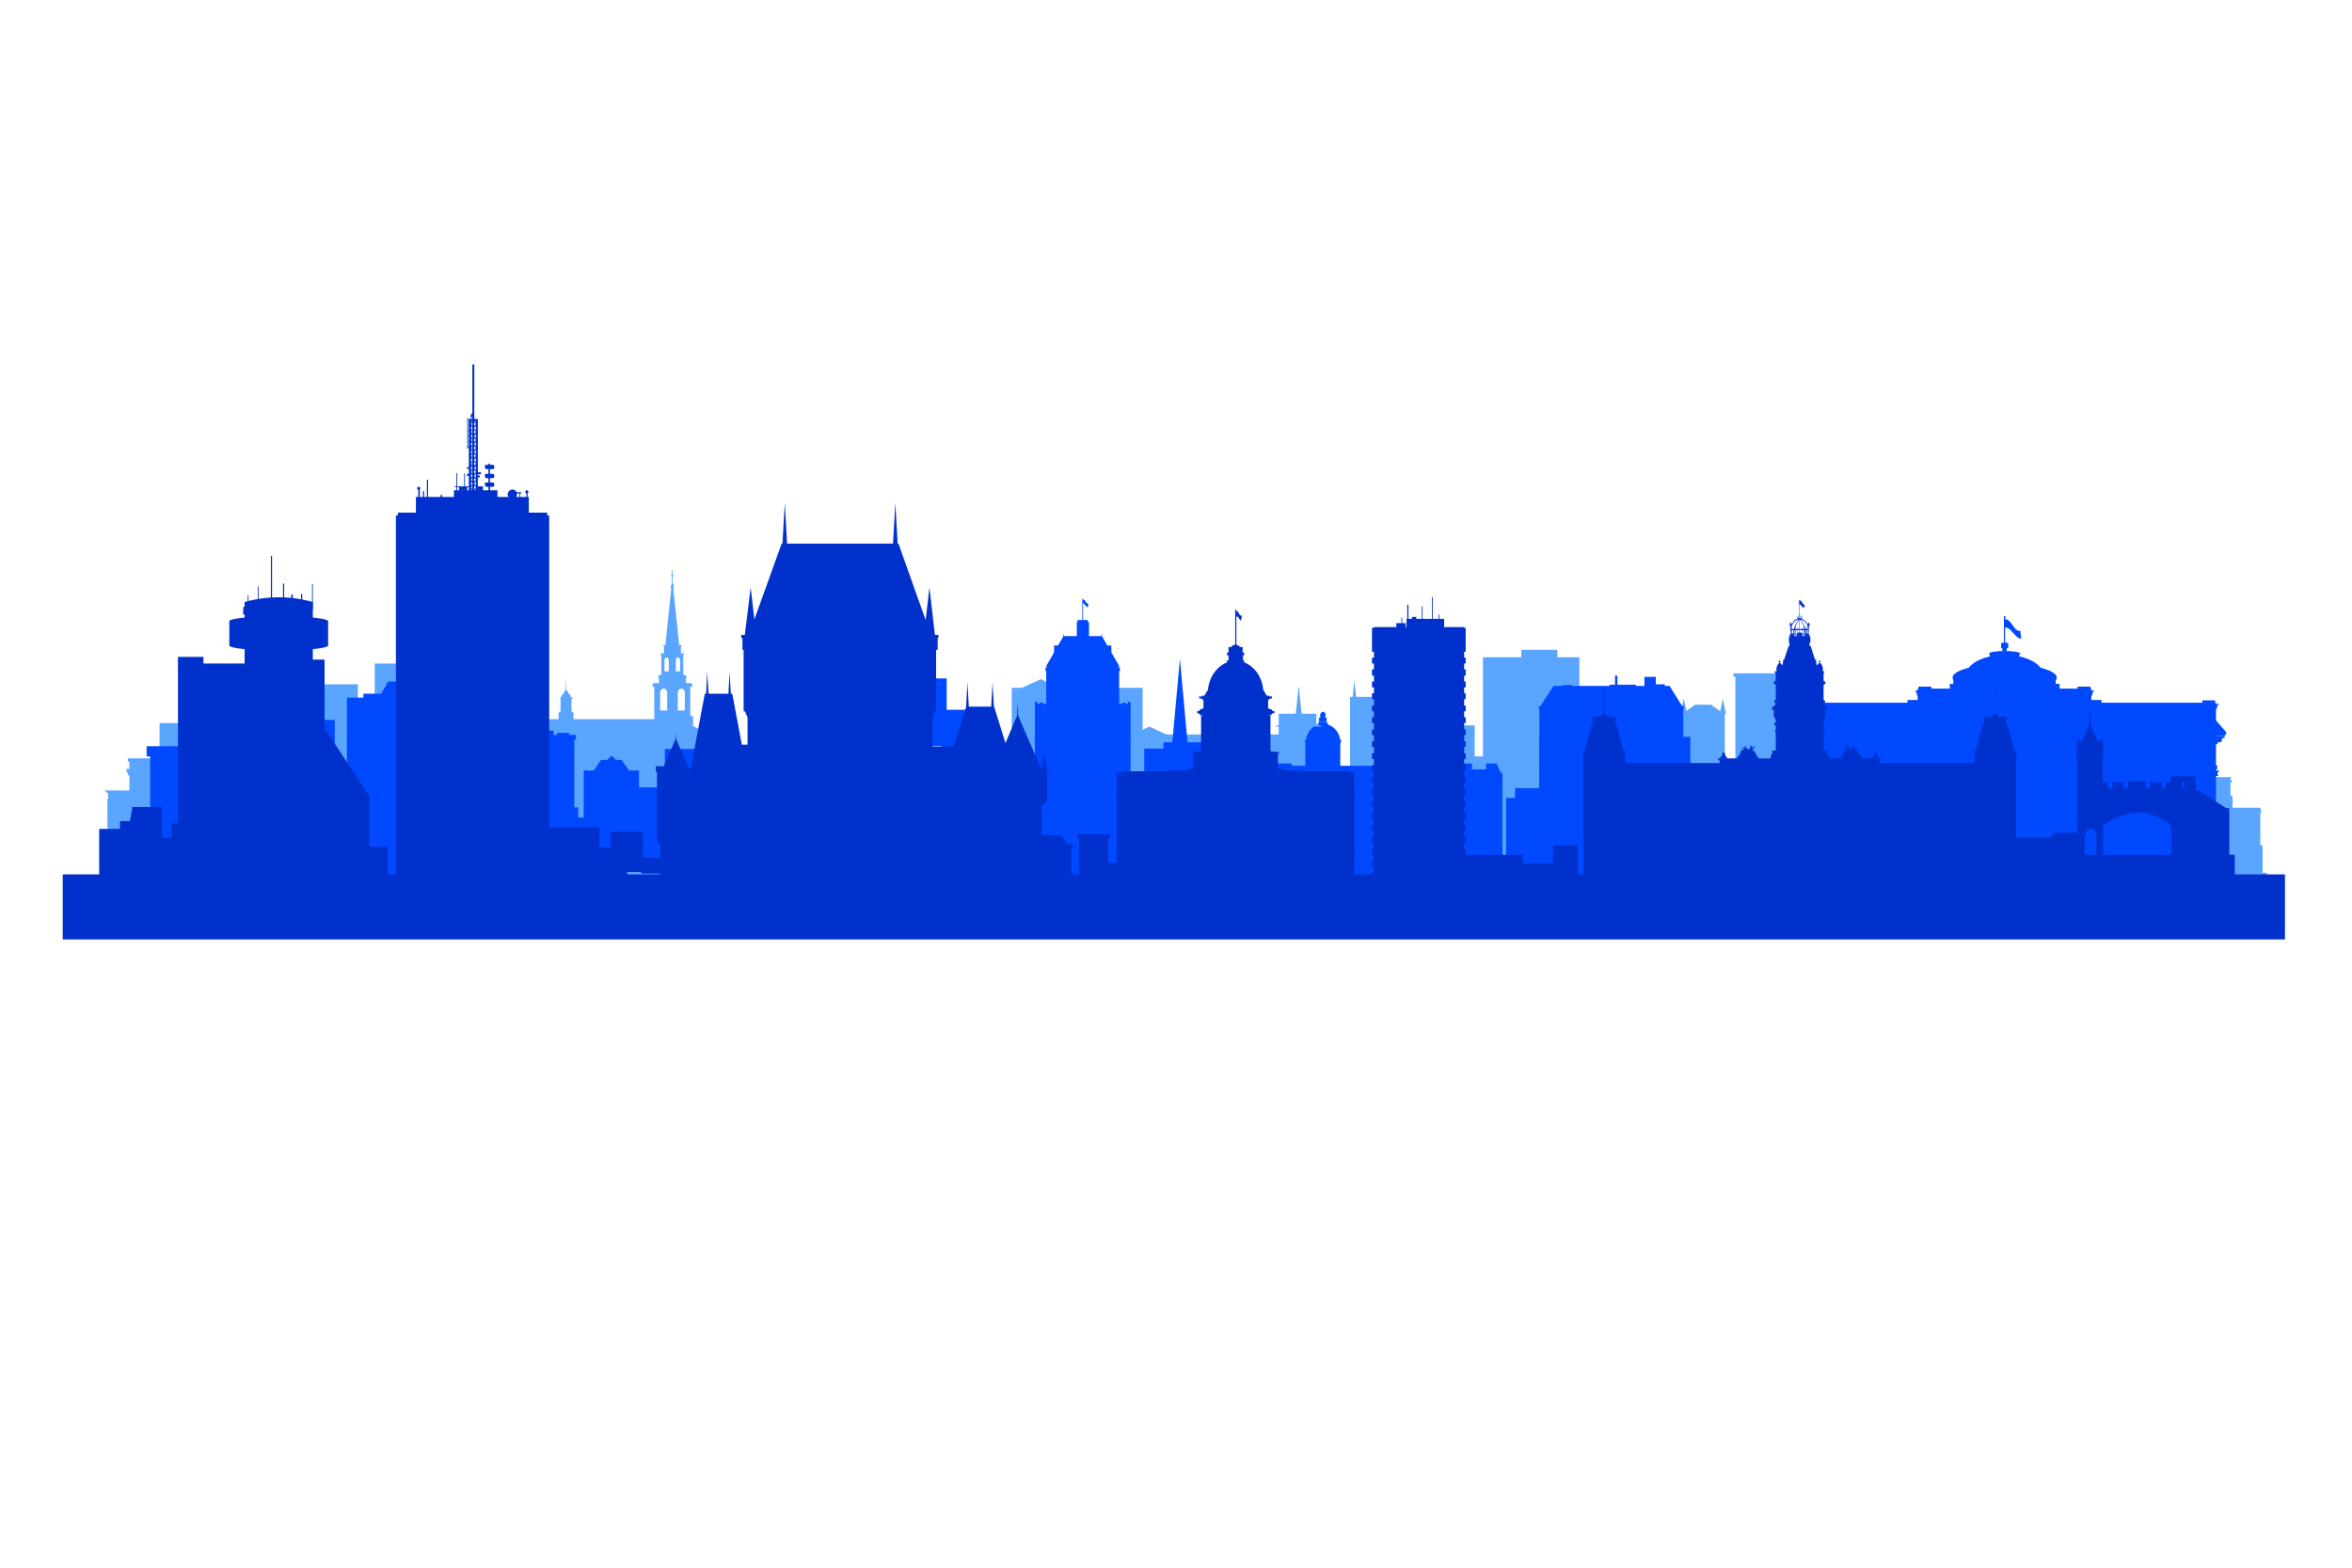
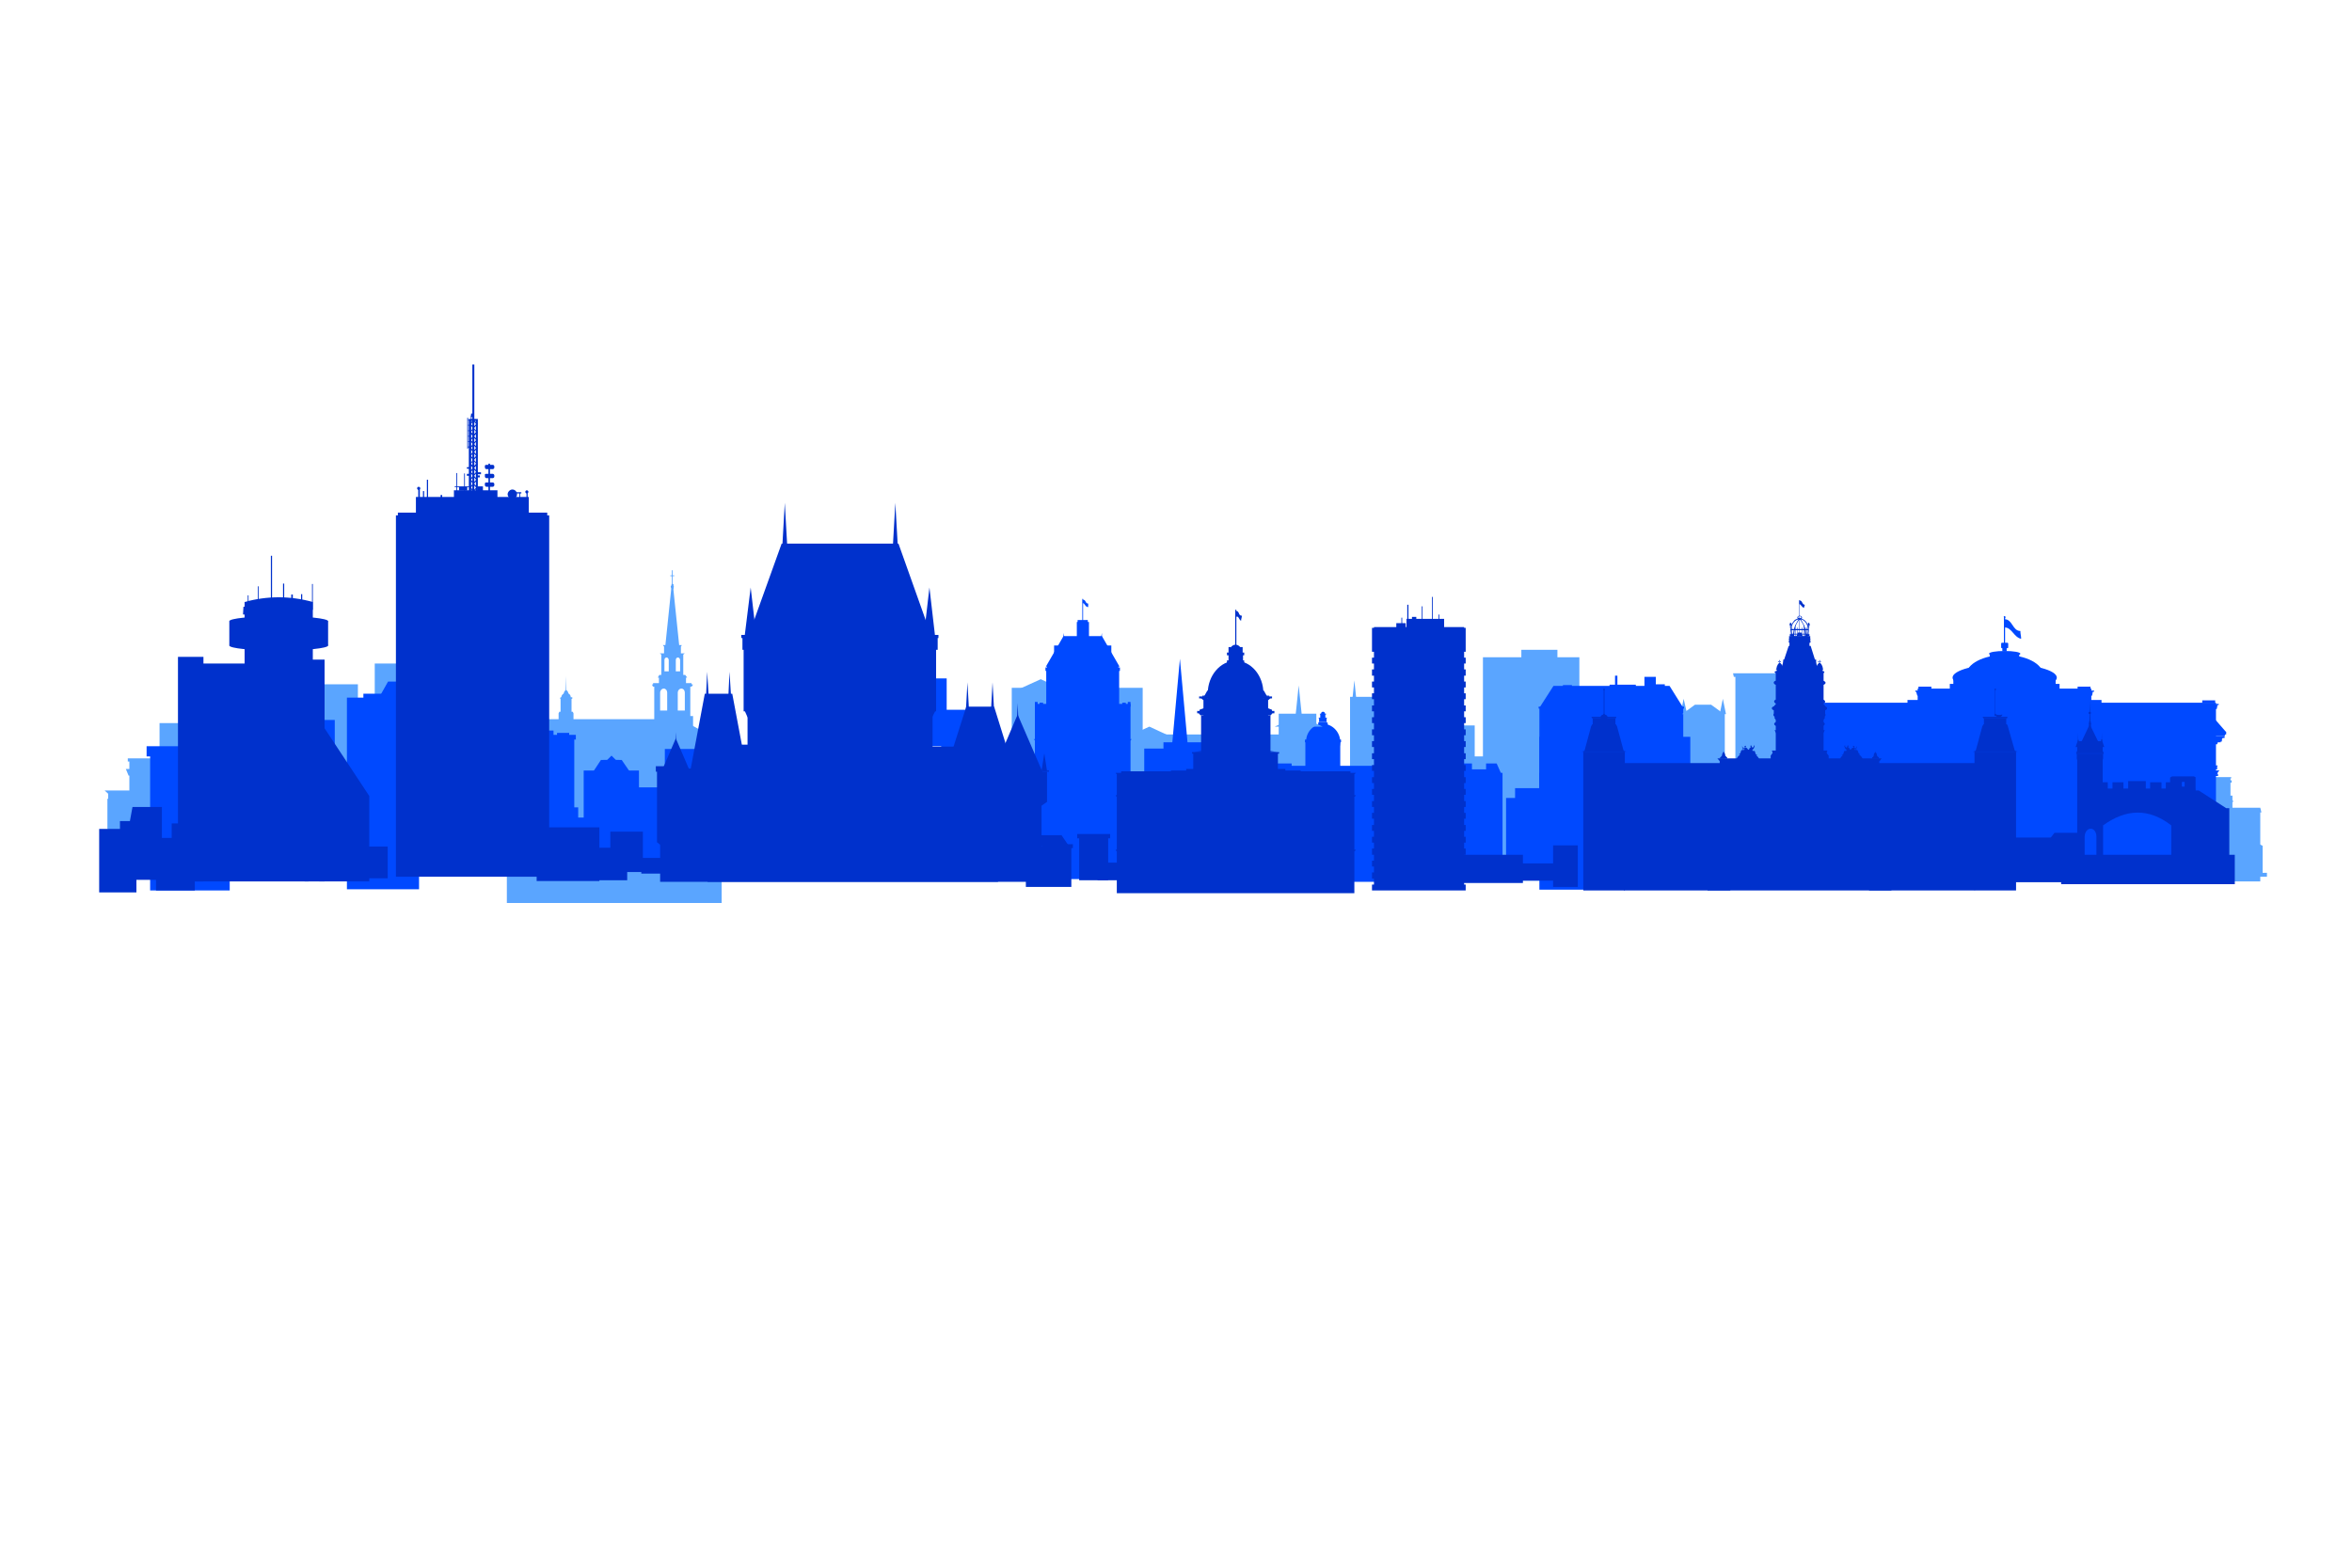
<svg xmlns="http://www.w3.org/2000/svg" id="Layer_2" x="0px" y="0px" viewBox="0 0 600 400" style="enable-background:new 0 0 600 400;" xml:space="preserve">
  <style type="text/css"> .st0{fill-rule:evenodd;clip-rule:evenodd;fill:#5AA5FF;} .st1{fill-rule:evenodd;clip-rule:evenodd;fill:#0049FF;} .st2{fill-rule:evenodd;clip-rule:evenodd;fill:#0031CC;} .st3{fill:#0031CC;} </style>
  <g>
    <polygon class="st0" points="568.4,199.1 569.3,199.1 569.3,199.7 568.4,199.7 568.4,199.1 " />
    <polygon class="st0" points="568.6,203 569.5,203 569.5,206.9 568.6,206.9 568.6,203 " />
    <polygon class="st0" points="569.7,204.3 569.1,204.3 569.1,204.6 569.7,204.6 569.7,204.3 " />
    <polygon class="st0" points="569.2,198.3 564.7,198.3 564.7,198.6 569.2,198.6 569.2,198.3 " />
    <polygon class="st0" points="576.6,206.1 568,206.1 568.3,207.3 576.9,207.3 576.6,206.1 " />
    <polygon class="st0" points="577.2,215.8 575.4,214.9 575.4,223.5 577.2,223.5 577.2,215.8 " />
    <polygon class="st0" points="578.3,222.7 575.3,222.7 575.3,223.7 578.3,223.7 578.3,222.7 " />
    <polygon class="st0" points="422.1,181.9 440,181.9 440,200.7 422.1,200.7 422.1,181.9 " />
    <polygon class="st0" points="442.7,172.3 457.5,172.3 457.5,203.1 442.7,203.1 442.7,172.3 " />
    <polygon class="st0" points="558.1,198.4 569,198.4 569,213.3 558.1,213.3 558.1,198.4 " />
    <polygon class="st0" points="576.6,206.4 564.7,206.4 564.7,224.9 576.6,224.9 576.6,206.4 " />
    <polygon class="st0" points="428.7,182.2 429.5,178.3 430.4,182.2 428.7,182.2 " />
    <polygon class="st0" points="438.7,182.2 439.5,178.3 440.3,182.2 438.7,182.2 " />
    <polygon class="st0" points="378.3,167.7 402.9,167.7 402.9,224.7 378.3,224.7 378.3,167.7 " />
    <polygon class="st0" points="388.1,165.8 397.3,165.8 397.3,170.2 388.1,170.2 388.1,165.8 " />
    <polygon class="st1" points="433.9,197.2 392.7,197.2 392.7,227 433.9,227 433.9,197.2 " />
    <polygon class="st1" points="431.2,188 392.7,188 392.7,217.9 431.2,217.9 431.2,188 " />
    <polygon class="st1" points="429.4,180.6 425.9,175 396.3,175 392.7,180.6 392.7,210.5 429.4,210.5 429.4,180.6 " />
    <polygon class="st1" points="417.3,174.7 410.6,174.7 410.6,176.1 417.3,176.1 417.3,174.7 " />
    <polygon class="st1" points="412,172.4 412.6,172.4 412.6,175.3 412,175.3 412,172.4 " />
    <polygon class="st1" points="419.5,172.7 422.4,172.7 422.4,175.7 419.5,175.7 419.5,172.7 " />
    <polygon class="st1" points="424.7,174.6 421.1,174.6 421.1,175.6 424.7,175.6 424.7,174.6 " />
    <polygon class="st1" points="392.5,180.8 429.6,180.8 429.6,180.3 392.5,180.3 392.5,180.8 " />
    <polygon class="st1" points="398.7,174.8 401,174.8 401,175.6 398.7,175.6 398.7,174.8 " />
    <polygon class="st0" points="287.8,187.9 293.2,185.4 298.6,187.9 287.8,187.9 " />
    <polygon class="st0" points="260,175.8 265.5,173.3 270.9,175.8 260,175.8 " />
    <polygon class="st0" points="258.1,175.5 291.5,175.5 291.5,204.3 258.1,204.3 258.1,175.5 " />
    <polygon class="st0" points="287.2,187.4 330.2,187.4 330.2,205.3 287.2,205.3 287.2,187.4 " />
    <polygon class="st0" points="326.2,182.1 335.8,182.1 335.8,207.9 326.2,207.9 326.2,182.1 " />
    <polygon class="st0" points="344.4,177.8 355.3,177.8 355.3,203.6 344.4,203.6 344.4,177.8 " />
    <polygon class="st0" points="365.2,185.1 376.2,185.1 376.2,205.9 365.2,205.9 365.2,185.1 " />
    <polygon class="st0" points="383.4,193 373.5,193 373.5,201.9 383.4,201.9 383.4,193 " />
    <polygon class="st0" points="330.5,182.6 331.3,174.9 332.1,182.6 330.5,182.6 " />
    <polygon class="st0" points="442.1,171.8 453.9,171.8 454.1,172.7 442.3,172.7 442.1,171.8 " />
    <polygon class="st0" points="429.1,182.2 432.4,179.8 436.5,179.8 439.8,182.2 429.1,182.2 " />
    <polygon class="st0" points="345.6,178.8 351,178.8 351,181 345.6,181 345.6,178.8 " />
    <polygon class="st0" points="77.8,174.6 91.3,174.6 91.3,200.7 77.8,200.7 77.8,174.6 " />
    <polygon class="st0" points="95.6,169.3 107.9,169.3 107.9,180.6 95.6,180.6 95.6,169.3 " />
    <polygon class="st0" points="27.6,202.2 42.3,202.2 42.3,214.1 27.6,214.1 27.6,202.2 " />
    <polygon class="st0" points="33,193.9 41.9,193.9 41.9,204.7 33,204.7 33,193.9 " />
    <polygon class="st0" points="40.7,184.5 50.9,184.5 50.9,198.5 40.7,198.5 40.7,184.5 " />
    <polygon class="st0" points="32.1,196.2 34.9,196.2 34.9,197.9 32.8,197.9 32.1,196.2 " />
    <polygon class="st0" points="32.6,193.5 39.9,193.5 39.9,194.3 32.6,194.3 32.6,193.5 " />
    <polygon class="st0" points="27.4,203.8 28.3,203.8 28.3,211.6 27.4,211.6 27.4,203.8 " />
    <polygon class="st0" points="26.7,201.7 34.7,201.7 34.7,202.9 28,202.9 26.7,201.7 " />
    <polygon class="st1" points="233.4,173.1 241.5,173.1 241.5,190.4 233.4,190.4 233.4,173.1 " />
    <polygon class="st1" points="240.1,181.1 249.1,181.1 249.1,194.3 240.1,194.3 240.1,181.1 " />
    <polygon class="st1" points="291.9,191 308.8,191 308.8,199.2 291.9,199.2 291.9,191 " />
    <polygon class="st1" points="296.8,189.4 310.2,189.4 310.2,194.4 296.8,194.4 296.8,189.4 " />
    <polygon class="st1" points="299,190.1 301,168.1 303,190.1 299,190.1 " />
    <polygon class="st1" points="371.2,197.2 383.3,197.2 383.3,218.7 371.2,218.7 371.2,197.2 " />
    <polygon class="st1" points="384.2,203.6 400.2,203.6 400.2,220.6 384.2,220.6 384.2,203.6 " />
    <polygon class="st1" points="386.5,201.1 398.7,201.1 398.7,205.9 386.5,205.9 386.5,201.1 " />
    <polygon class="st1" points="372.8,194.8 375.5,194.8 375.5,197.5 372.8,197.5 372.8,194.8 " />
    <polygon class="st1" points="374.8,196.3 380.6,196.3 380.6,198.2 374.8,198.2 374.8,196.3 " />
    <polygon class="st1" points="379.1,194.8 381.8,194.8 383,197.5 379.1,197.5 379.1,194.8 " />
    <polygon class="st0" points="129.3,193.4 184.1,193.4 184.1,230.4 129.3,230.4 129.3,193.4 " />
    <polygon class="st0" points="173.4,182.7 176.8,182.7 176.8,190 173.4,190 173.4,182.7 " />
    <polygon class="st0" points="180.4,187.2 174.1,187.2 174.1,194.5 180.4,194.5 180.4,187.2 " />
    <polygon class="st0" points="179.8,189.2 183.6,193.1 183.6,193.9 179.8,193.9 179.8,189.2 " />
    <polygon class="st0" points="183.1,193 184.4,193 183.9,193.6 183.1,193.6 183.1,193 " />
    <polygon class="st0" points="184.3,193.1 183.6,193.1 183.6,193.5 184.3,193.5 184.3,193.1 " />
    <polygon class="st0" points="175.8,184.7 179.1,186.5 179.1,188 175.8,188 175.8,184.7 " />
    <polygon class="st0" points="180.1,184.5 179.6,184.5 179.6,187.9 180.1,187.9 180.1,184.5 " />
    <polygon class="st0" points="179.3,184.7 179.8,184.7 179.8,185 179.4,185 179.3,184.7 " />
    <polygon class="st0" points="179.8,185.6 178.9,186.6 178.9,188.4 179.8,188.4 179.8,185.6 " />
    <polygon class="st0" points="176.4,174.3 166.6,174.3 166.6,174.8 176.4,174.8 176.4,174.3 " />
    <polygon class="st0" points="176.7,174.6 166.4,174.6 166.4,174.9 166.6,175.2 176.4,175.2 176.7,174.9 176.7,174.6 " />
    <polygon class="st0" points="175,172.7 168.1,172.7 168.1,174.8 175,174.8 175,172.7 " />
    <polygon class="st0" points="168.2,172.2 170.4,172.2 169.9,172.9 167.8,172.9 168.2,172.2 " />
    <polygon class="st0" points="174.8,172.2 172.7,172.2 173.2,172.9 175.3,172.9 174.8,172.2 " />
    <polygon class="st0" points="168.7,167 170.6,167 170.2,166.7 168.3,166.7 168.7,167 " />
    <polygon class="st0" points="174.3,167 172.5,167 172.9,166.7 174.7,166.7 174.3,167 " />
    <polygon class="st0" points="173.7,164.8 169.4,164.8 169.4,166.9 173.7,166.9 173.7,164.8 " />
    <polygon class="st0" points="169.3,164.9 170.1,164.9 169.9,164.6 169.1,164.6 169.3,164.9 " />
    <polygon class="st0" points="173.8,164.9 172.9,164.9 173.1,164.6 173.9,164.6 173.8,164.9 " />
    <polygon class="st0" points="171.7,149.6 171.3,149.6 169.7,165 171.3,165 171.7,165 173.3,165 171.7,149.6 " />
    <polygon class="st0" points="171.3,149 171.8,149 171.8,150.3 171.3,150.3 171.3,149 " />
    <path class="st0" d="M171.5,149.3c0.2,0,0.4,0.2,0.4,0.4c0,0.2-0.2,0.4-0.4,0.4c-0.2,0-0.4-0.2-0.4-0.4 C171.1,149.5,171.3,149.3,171.5,149.3L171.5,149.3z" />
    <polygon class="st0" points="171.4,145.5 171.6,145.5 171.6,149.4 171.4,149.4 171.4,145.5 " />
    <polygon class="st0" points="171,147 171,146.8 172,146.8 172,147 171,147 " />
    <polygon class="st0" points="128.6,194.1 168,194.1 168,183.5 137.7,183.5 128.6,194.1 " />
    <polygon class="st0" points="143,178.1 145.8,178.1 145.8,181.9 143,181.9 143,178.1 " />
    <polygon class="st0" points="146.3,182 146.1,181.6 142.7,181.6 142.5,182 142.5,184.5 146.3,184.5 146.3,182 " />
    <path class="st0" d="M144.4,176.8c0.7,0,1.2,0.5,1.2,1.1c0,0.6-0.6,1.1-1.2,1.1s-1.2-0.5-1.2-1.1 C143.2,177.3,143.8,176.8,144.4,176.8L144.4,176.8z" />
    <path class="st0" d="M143,177.9h2.9c0,0,0.1,0,0.1,0.1v0.2c0,0,0,0.1-0.1,0.1H143c0,0-0.1,0-0.1-0.1L143,177.9 C142.9,178,143,177.9,143,177.9L143,177.9z" />
    <polygon class="st0" points="144.3,177 144.4,172.5 144.5,177 144.3,177 " />
    <path class="st0" d="M144.4,176.1c0.3,0,0.6,0.5,0.6,1c0,0.6-0.3,1-0.6,1c-0.3,0-0.6-0.5-0.6-1 C143.8,176.6,144.1,176.1,144.4,176.1L144.4,176.1z" />
    <path class="st0" d="M174.3,166.8h-5.6v6.8h5.6V166.8L174.3,166.8z M172.4,171.3h1.1v-2.9c-0.1-0.9-1.1-0.8-1.1,0V171.3 L172.4,171.3z M169.5,171.3h1.1v-2.9c-0.1-0.9-1.1-0.8-1.1,0V171.3L169.5,171.3z" />
    <path class="st0" d="M166.9,174.9h9.2v18.9h-9.2V174.9L166.9,174.9z M172.9,181.3h1.8v-4.6c-0.1-1.4-1.7-1.3-1.8,0V181.3 L172.9,181.3z M168.4,181.3h1.8v-4.6c-0.1-1.4-1.7-1.3-1.8,0V181.3L168.4,181.3z" />
    <polygon class="st1" points="38.3,191.6 58.6,191.6 58.6,227.2 38.3,227.2 38.3,191.6 " />
    <polygon class="st1" points="46,190.4 37.4,190.4 37.4,193 46,193 46,190.4 " />
    <polygon class="st1" points="88.5,178 106.9,178 106.9,226.9 88.5,226.9 88.5,178 " />
    <polygon class="st1" points="80.6,183.7 85.4,183.7 85.4,195.2 80.6,195.2 80.6,183.7 " />
    <polygon class="st1" points="92.7,177 105.2,177 105.2,180.7 92.7,180.7 92.7,177 " />
    <polygon class="st1" points="102.8,173.9 99,173.9 96.4,178.5 102.8,178.5 102.8,173.9 " />
    <polygon class="st1" points="132.1,188 146.5,188 146.5,221.3 132.1,221.3 132.1,188 " />
    <polygon class="st1" points="148.9,196.6 163,196.6 163,221.7 148.9,221.7 148.9,196.6 " />
    <polygon class="st1" points="159.1,200.9 181.3,200.9 181.3,222.2 159.1,222.2 159.1,200.9 " />
    <polygon class="st1" points="169.6,191.1 188.7,191.1 188.7,204.5 169.6,204.5 169.6,191.1 " />
    <polygon class="st1" points="153.3,193.9 158,193.9 158,197.7 150.8,197.7 153.3,193.9 " />
    <polygon class="st1" points="158.6,193.9 153.9,193.9 153.9,197.7 161.2,197.7 158.6,193.9 " />
    <polygon class="st1" points="154,194.8 156,192.8 158,194.8 156,196.8 154,194.8 " />
    <polygon class="st1" points="146.9,187.5 139.2,187.5 139.2,188.7 146.9,188.7 146.9,187.5 " />
    <polygon class="st1" points="145.2,187 142.1,187 142.1,188.1 145.2,188.1 145.2,187 " />
    <polygon class="st1" points="139.3,186.4 141.2,186.4 141.2,188.1 139.3,188.1 139.3,186.4 " />
    <polygon class="st1" points="144.9,206 147.5,206 147.5,213.5 144.9,213.5 144.9,206 " />
    <polygon class="st1" points="150.7,208.6 146.8,208.6 146.8,212.5 150.7,212.5 150.7,208.6 " />
    <path class="st1" d="M511.4,166.1c2.2,0,4,0.3,4,0.7c0,0.4-1.8,0.7-4,0.7s-4-0.3-4-0.7C507.4,166.4,509.2,166.1,511.4,166.1 L511.4,166.1z" />
    <path class="st1" d="M511.4,167.1c5.4,0,9.8,2.3,9.8,5.1c0,2.8-4.4,5.1-9.8,5.1c-5.4,0-9.8-2.3-9.8-5.1 C501.6,169.4,506,167.1,511.4,167.1L511.4,167.1z" />
    <path class="st1" d="M511.4,169.4c7.3,0,13.3,1.6,13.3,3.5c0,1.9-6,3.5-13.3,3.5s-13.3-1.6-13.3-3.5 C498.1,171,504.1,169.4,511.4,169.4L511.4,169.4z" />
    <polygon class="st1" points="507.6,166.8 515.1,166.8 515.1,168.3 507.6,168.3 507.6,166.8 " />
    <path class="st1" d="M510.7,164h1.4c0.1,0,0.2,0.1,0.2,0.2v1c0,0.1-0.1,0.2-0.2,0.2h-1.4c-0.1,0-0.2-0.1-0.2-0.2v-1 C510.5,164.1,510.6,164,510.7,164L510.7,164z" />
    <polygon class="st1" points="510.8,165.1 511.9,165.1 511.9,166.2 510.8,166.2 510.8,165.1 " />
    <polygon class="st1" points="498.3,172.7 524.4,172.7 524.4,175.8 498.3,175.8 498.3,172.7 " />
    <polygon class="st1" points="497.4,174.5 525.4,174.5 525.4,177.6 497.4,177.6 497.4,174.5 " />
    <polygon class="st1" points="489.2,175.7 533.5,175.7 533.5,188.8 489.2,188.8 489.2,175.7 " />
    <polygon class="st1" points="457.4,179.3 565.3,179.3 565.3,224.1 457.4,224.1 457.4,179.3 " />
    <polygon class="st1" points="489.4,175.2 492.7,175.2 492.7,175.9 489.4,175.9 489.4,175.2 " />
    <polygon class="st1" points="488.6,176.2 489.9,176.2 489.9,176.5 488.6,176.5 488.6,176.2 " />
    <polygon class="st1" points="488.8,176.4 490.1,176.4 490.1,177.5 489.1,177.5 488.8,176.4 " />
    <polygon class="st1" points="486.6,178.6 489.8,178.6 489.8,179.5 486.6,179.5 486.6,178.6 " />
    <polygon class="st1" points="457.6,178.7 460.9,178.7 460.9,179.4 457.6,179.4 457.6,178.7 " />
    <polygon class="st1" points="456.8,179.6 458.1,179.6 458.1,179.9 456.8,179.9 456.8,179.6 " />
    <polygon class="st1" points="457.1,179.8 458.3,179.8 458.3,180.9 457.3,180.9 457.1,179.8 " />
    <polygon class="st1" points="454.9,186.8 459,186.8 459,183.7 457.5,183.7 454.9,186.8 " />
    <polygon class="st1" points="455.3,187.8 459,187.8 459,188.3 455.3,188.3 455.3,187.8 " />
    <polygon class="st1" points="455.6,188.1 458.3,188.1 458.3,188.8 456,188.8 455.6,188.1 " />
    <polygon class="st1" points="455.9,188.6 458.5,188.6 458.5,189.2 455.9,189.2 455.9,188.6 " />
    <polygon class="st1" points="456.3,189 458.6,189 458.6,189.4 456.3,189.4 456.3,189 " />
    <polygon class="st1" points="456.9,189.3 458.1,189.3 458.1,189.9 457.2,189.9 456.9,189.3 " />
    <polygon class="st1" points="454.8,186.7 459.2,186.7 459.2,187.4 454.8,187.4 454.8,186.7 " />
    <polygon class="st1" points="455,187.2 458.8,187.2 458.8,187.8 455.2,187.8 455,187.2 " />
    <polygon class="st1" points="533.3,175.2 530,175.2 530,175.9 533.3,175.9 533.3,175.2 " />
    <polygon class="st1" points="534.2,176.2 532.8,176.2 532.8,176.5 534.2,176.5 534.2,176.2 " />
    <polygon class="st1" points="533.9,176.4 532.7,176.4 532.7,177.5 533.7,177.5 533.9,176.4 " />
    <polygon class="st1" points="536.1,178.6 532.9,178.6 532.9,179.5 536.1,179.5 536.1,178.6 " />
    <polygon class="st1" points="565.1,178.7 561.8,178.7 561.8,179.4 565.1,179.4 565.1,178.7 " />
    <polygon class="st1" points="566,179.6 564.6,179.6 564.6,179.9 566,179.9 566,179.6 " />
    <polygon class="st1" points="565.7,179.8 564.5,179.8 564.5,180.9 565.5,180.9 565.7,179.8 " />
    <polygon class="st1" points="567.9,186.8 563.8,186.8 563.8,183.7 565.2,183.7 567.9,186.8 " />
    <polygon class="st1" points="567.5,187.8 563.8,187.8 563.8,188.3 567.5,188.3 567.5,187.8 " />
    <polygon class="st1" points="567.1,188.1 564.4,188.1 564.4,188.8 566.7,188.8 567.1,188.1 " />
    <polygon class="st1" points="566.8,188.6 564.2,188.6 564.2,189.2 566.8,189.2 566.8,188.6 " />
    <polygon class="st1" points="566.5,189 564.1,189 564.1,189.4 566.5,189.4 566.5,189 " />
    <polygon class="st1" points="565.8,189.3 564.6,189.3 564.6,189.9 565.6,189.9 565.8,189.3 " />
    <polygon class="st1" points="567.9,186.7 563.6,186.7 563.6,187.4 567.9,187.4 567.9,186.7 " />
    <polygon class="st1" points="567.7,187.2 563.9,187.2 563.9,187.8 567.5,187.8 567.7,187.2 " />
    <polygon class="st1" points="566.6,222.6 564.4,221.4 564.4,224.1 566.6,224.1 566.6,222.6 " />
    <polygon class="st1" points="566.3,220.5 564.7,219.7 564.7,222.9 566.3,222.9 566.3,220.5 " />
    <polygon class="st1" points="566,219.7 564.6,219.7 564.6,220.6 566,220.6 566,219.7 " />
    <polygon class="st1" points="566.2,219.4 564.9,219.1 564.9,219.8 566.2,219.8 566.2,219.4 " />
    <polygon class="st1" points="565.6,218.8 564.9,218.8 564.9,219.5 565.6,219.5 565.6,218.8 " />
    <polygon class="st1" points="565.9,218.7 565.4,218.4 564.8,218.4 564.8,218.7 564.8,218.9 565.9,218.9 565.9,218.7 " />
    <polygon class="st1" points="565.6,195.4 564.8,195.4 564.8,196.3 565.6,196.3 565.6,195.4 " />
    <polygon class="st1" points="565.7,195.3 565,195.3 565,195.5 565.7,195.5 565.7,195.3 " />
    <polygon class="st1" points="566.1,196.6 565.1,196.6 565.1,196.8 566.1,196.8 566.1,196.6 " />
    <polygon class="st1" points="566,196.7 565.1,196.7 565.1,197.1 565.7,197.2 566,196.7 " />
    <polygon class="st1" points="565.7,197 564.9,197 564.9,197.7 565.7,197.7 565.7,197 " />
    <polygon class="st1" points="565.9,197.6 565,197.6 565,198 565.8,198 565.9,197.6 " />
    <polygon class="st1" points="456.1,222.6 458.3,221.4 458.3,224.1 456.1,224.1 456.1,222.6 " />
    <polygon class="st1" points="456.5,220.5 458.1,219.7 458.1,222.9 456.5,222.9 456.5,220.5 " />
    <polygon class="st1" points="456.7,219.7 458.1,219.7 458.1,220.6 456.7,220.6 456.7,219.7 " />
    <polygon class="st1" points="456.5,219.4 457.8,219.1 457.8,219.8 456.5,219.8 456.5,219.4 " />
    <polygon class="st1" points="457.1,218.8 457.8,218.8 457.8,219.5 457.1,219.5 457.1,218.8 " />
    <polygon class="st1" points="456.8,218.7 457.3,218.4 457.9,218.4 457.9,218.7 457.9,218.9 456.8,218.9 456.8,218.7 " />
    <polygon class="st1" points="457.2,195.4 457.9,195.4 457.9,196.3 457.2,196.3 457.2,195.4 " />
    <polygon class="st1" points="457,195.3 457.7,195.3 457.7,195.5 457,195.5 457,195.3 " />
    <polygon class="st1" points="456.6,196.6 457.6,196.6 457.6,196.8 456.6,196.8 456.6,196.6 " />
    <polygon class="st1" points="456.7,196.7 457.6,196.7 457.6,197.1 457,197.2 456.7,196.7 " />
    <polygon class="st1" points="457,197 457.9,197 457.9,197.7 457,197.7 457,197 " />
    <polygon class="st1" points="456.8,197.6 457.7,197.6 457.7,198 457,198 456.8,197.6 " />
    <polygon class="st1" points="511.2,157.5 511.5,157.5 511.5,164.9 511.2,164.9 511.2,157.5 " />
    <path class="st1" d="M511.4,157.2c0.1,0,0.2,0.1,0.2,0.3c0,0.1-0.1,0.3-0.2,0.3s-0.2-0.1-0.2-0.3 C511.1,157.3,511.2,157.2,511.4,157.2L511.4,157.2z" />
    <path class="st1" d="M511.4,158c2,0,2,3,4,3c0,0.7,0.2,1.3,0.2,2c-1.9-0.4-2.4-3-4.3-2.9V158L511.4,158z" />
    <polygon class="st1" points="274.7,158.7 277.8,158.7 277.8,164 274.7,164 274.7,158.7 " />
    <polygon class="st1" points="274.9,158.2 277.5,158.2 277.5,159.1 274.9,159.1 274.9,158.2 " />
    <polygon class="st1" points="276.3,152.8 276.1,152.8 276.1,158.5 276.3,158.5 276.3,152.8 " />
    <path class="st1" d="M276.2,153c0.9,0,0.6,1,1.4,1c0,0.3,0,0.6,0,0.9c-0.8,0-0.9-1.1-1.4-1V153L276.2,153z" />
    <polygon class="st1" points="271.3,162.3 274.7,162.3 277.8,162.3 281.1,162.3 285.6,170.1 277.8,170.1 274.7,170.1 266.8,170.1 271.3,162.3 " />
    <polygon class="st1" points="268.9,164.7 283.5,164.7 283.5,168.1 268.9,168.1 268.9,164.7 " />
    <polygon class="st1" points="267.1,169.9 285.3,169.9 285.3,173.4 267.1,173.4 267.1,169.9 " />
    <polygon class="st1" points="266.7,170.3 285.7,170.3 285.7,171.2 266.7,171.2 266.7,170.3 " />
    <polygon class="st1" points="266.9,170.9 285.5,170.9 285.5,182.1 266.9,182.1 266.9,170.9 " />
    <polygon class="st1" points="264,179.6 288.4,179.6 288.4,224.3 264,224.3 264,179.6 " />
    <polygon class="st1" points="264.7,179.1 264,179.1 264,180.3 264.7,180.3 264.7,179.1 " />
    <polygon class="st1" points="265.2,179.3 266.1,179.3 266.1,180 265.2,180 265.2,179.3 " />
    <polygon class="st1" points="287.7,179.1 288.4,179.1 288.4,180.3 287.7,180.3 287.7,179.1 " />
    <polygon class="st1" points="287.2,179.3 286.3,179.3 286.3,180 287.2,180 287.2,179.3 " />
    <polygon class="st1" points="271.3,161.5 271.6,162.9 271.3,162.9 271.3,161.5 " />
    <polygon class="st1" points="281.1,161.5 280.8,162.9 281.1,162.9 281.1,161.5 " />
    <polygon class="st1" points="263.7,188.6 264.2,188.6 264.2,189.1 263.7,188.6 " />
    <polygon class="st1" points="288.7,188.6 288.2,188.6 288.2,189.1 288.7,188.6 " />
    <path class="st1" d="M337.5,184.7c2.4,0,4.4,2.1,4.4,4.6c0,2.5-2,4.6-4.4,4.6c-2.4,0-4.3-2.1-4.3-4.6 C333.1,186.8,335.1,184.7,337.5,184.7L337.5,184.7z" />
    <polygon class="st1" points="336.3,184.4 338.7,184.4 338.7,185.9 336.3,185.9 336.3,184.4 " />
    <polygon class="st1" points="342.1,188.7 332.9,188.7 332.9,189.4 342.1,189.4 342.1,188.7 " />
    <polygon class="st1" points="341.9,189.1 333,189.1 333,196.5 341.9,196.5 341.9,189.1 " />
    <polygon class="st1" points="336.4,184.2 338.5,184.2 338.5,185.7 336.4,185.7 336.4,184.2 " />
    <polygon class="st1" points="336.4,183.1 338.5,183.1 338.5,183.3 336.4,183.3 336.4,183.1 " />
    <polygon class="st1" points="336.5,183.2 338.4,183.2 338.4,184.2 336.5,184.2 336.5,183.2 " />
    <polygon class="st1" points="336.8,182.2 338.1,182.2 338.1,183.3 336.8,183.3 336.8,182.2 " />
    <path class="st1" d="M337.5,181.6c0.3,0,0.5,0.2,0.5,0.5c0,0.3-0.2,0.5-0.5,0.5c-0.3,0-0.5-0.2-0.5-0.5 C337,181.8,337.2,181.6,337.5,181.6L337.5,181.6z" />
    <polygon class="st1" points="336.7,182.1 338.3,182.1 338.3,182.3 336.7,182.3 336.7,182.1 " />
    <polygon class="st1" points="351,195.4 315.5,195.4 315.5,225 351,225 351,195.4 " />
    <polygon class="st1" points="329.5,194.8 319.8,194.8 319.8,198.8 329.5,198.8 329.5,194.8 " />
    <polygon class="st1" points="323.3,194 316.1,194 316.1,198.7 323.3,198.7 323.3,194 " />
-     <polygon class="st2" points="16,223.1 582.9,223.1 582.9,239.7 16,239.7 16,223.1 " />
    <polygon class="st2" points="101,131.5 140.1,131.5 140.1,223.7 101,223.7 101,131.5 " />
    <polygon class="st2" points="101.5,130.8 139.6,130.8 139.6,134.7 101.5,134.7 101.5,130.8 " />
    <polygon class="st2" points="106.1,126.8 134.9,126.8 134.9,131.2 106.1,131.2 106.1,126.8 " />
    <polygon class="st2" points="120.5,93 121,93 121,126.2 120.5,126.2 120.5,93 " />
    <polygon class="st2" points="119.2,106.6 119.4,106.6 119.4,114.5 119.2,114.5 119.2,106.6 " />
    <polygon class="st2" points="119.4,107.1 121,107.1 121,107.3 119.4,107.3 119.4,107.1 " />
    <path class="st3" d="M119.9,106.9h1.7h0.3v0.3v18.9v0.3h-0.3h-1.7h-0.3v-0.3v-18.9v-0.3H119.9L119.9,106.9z M121.4,107.4h-1.2v18.4 h1.2V107.4L121.4,107.4z" />
    <polygon class="st2" points="115.8,125.1 126.9,125.1 126.9,127.3 115.8,127.3 115.8,125.1 " />
    <polygon class="st2" points="124.6,118.3 125,118.3 125,125.5 124.6,125.5 124.6,118.3 " />
    <path class="st2" d="M124.1,118.6h1.6c0.2,0,0.4,0.2,0.4,0.4v0.3c0,0.2-0.2,0.4-0.4,0.4h-1.6c-0.2,0-0.4-0.2-0.4-0.4V119 C123.6,118.8,123.8,118.6,124.1,118.6L124.1,118.6z" />
    <path class="st2" d="M124.1,120.9h1.6c0.2,0,0.4,0.2,0.4,0.4v0.3c0,0.2-0.2,0.4-0.4,0.4h-1.6c-0.2,0-0.4-0.2-0.4-0.4v-0.3 C123.6,121,123.8,120.9,124.1,120.9L124.1,120.9z" />
    <path class="st2" d="M124.1,123.1h1.6c0.2,0,0.4,0.2,0.4,0.4v0.3c0,0.2-0.2,0.4-0.4,0.4h-1.6c-0.2,0-0.4-0.2-0.4-0.4v-0.3 C123.6,123.3,123.8,123.1,124.1,123.1L124.1,123.1z" />
    <path class="st3" d="M119.8,108.1l0.9-0.9l0.1-0.1l0.1,0.1l0.9,0.9l0.1,0.1l-0.1,0.1l-0.9,0.9l-0.1,0.1l-0.1-0.1l-0.9-0.9V108.1 L119.8,108.1L119.8,108.1z M120.8,107.5l-0.7,0.7l0.7,0.7l0.7-0.7L120.8,107.5L120.8,107.5z" />
    <path class="st3" d="M119.8,110.2l0.9-0.9l0.1-0.1l0.1,0.1l0.9,0.9l0.1,0.1l-0.1,0.1l-0.9,0.9l-0.1,0.1l-0.1-0.1l-0.9-0.9V110.2 L119.8,110.2L119.8,110.2z M120.8,109.5l-0.7,0.7l0.7,0.7l0.7-0.7L120.8,109.5L120.8,109.5z" />
    <path class="st3" d="M119.8,112.2l0.9-0.9l0.1-0.1l0.1,0.1l0.9,0.9l0.1,0.1l-0.1,0.1l-0.9,0.9l-0.1,0.1l-0.1-0.1l-0.9-0.9V112.2 L119.8,112.2L119.8,112.2z M120.8,111.6l-0.7,0.7l0.7,0.7l0.7-0.7L120.8,111.6L120.8,111.6z" />
    <path class="st3" d="M119.8,114.2l0.9-0.9l0.1-0.1l0.1,0.1l0.9,0.9l0.1,0.1l-0.1,0.1l-0.9,0.9l-0.1,0.1l-0.1-0.1l-0.9-0.9V114.2 L119.8,114.2L119.8,114.2z M120.8,113.6l-0.7,0.7l0.7,0.7l0.7-0.7L120.8,113.6L120.8,113.6z" />
    <path class="st3" d="M119.8,116.2l0.9-0.9l0.1-0.1l0.1,0.1l0.9,0.9l0.1,0.1l-0.1,0.1l-0.9,0.9l-0.1,0.1l-0.1-0.1l-0.9-0.9V116.2 L119.8,116.2L119.8,116.2z M120.8,115.6l-0.7,0.7l0.7,0.7l0.7-0.7L120.8,115.6L120.8,115.6z" />
    <path class="st3" d="M119.8,118.3l0.9-0.9l0.1-0.1l0.1,0.1l0.9,0.9l0.1,0.1l-0.1,0.1l-0.9,0.9l-0.1,0.1l-0.1-0.1l-0.9-0.9V118.3 L119.8,118.3L119.8,118.3z M120.8,117.6l-0.7,0.7l0.7,0.7l0.7-0.7L120.8,117.6L120.8,117.6z" />
    <path class="st3" d="M119.8,120.3l0.9-0.9l0.1-0.1l0.1,0.1l0.9,0.9l0.1,0.1l-0.1,0.1l-0.9,0.9l-0.1,0.1l-0.1-0.1l-0.9-0.9V120.3 L119.8,120.3L119.8,120.3z M120.8,119.7l-0.7,0.7l0.7,0.7l0.7-0.7L120.8,119.7L120.8,119.7z" />
    <path class="st3" d="M119.8,122.3l0.9-0.9l0.1-0.1l0.1,0.1l0.9,0.9l0.1,0.1l-0.1,0.1l-0.9,0.9l-0.1,0.1l-0.1-0.1l-0.9-0.9V122.3 L119.8,122.3L119.8,122.3z M120.8,121.7l-0.7,0.7l0.7,0.7l0.7-0.7L120.8,121.7L120.8,121.7z" />
    <path class="st3" d="M119.8,124.3l0.9-0.9l0.1-0.1l0.1,0.1l0.9,0.9l0.1,0.1l-0.1,0.1l-0.9,0.9l-0.1,0.1l-0.1-0.1l-0.9-0.9V124.3 L119.8,124.3L119.8,124.3z M120.8,123.7l-0.7,0.7l0.7,0.7l0.7-0.7L120.8,123.7L120.8,123.7z" />
    <polygon class="st2" points="119.4,108.4 119.9,108.4 119.9,108.6 119.4,108.6 119.4,108.4 " />
    <polygon class="st2" points="119.4,109.8 119.9,109.8 119.9,110 119.4,110 119.4,109.8 " />
    <polygon class="st2" points="119.4,111.2 119.9,111.2 119.9,111.4 119.4,111.4 119.4,111.2 " />
    <polygon class="st2" points="119.4,112.6 119.9,112.6 119.9,112.8 119.4,112.8 119.4,112.6 " />
    <polygon class="st2" points="119.4,113.9 119.9,113.9 119.9,114.2 119.4,114.2 119.4,113.9 " />
    <path class="st2" d="M120.2,105.5h0.5c0,0,0.1,0,0.1,0.1v0.7c0,0,0,0.1-0.1,0.1h-0.5c0,0-0.1,0-0.1-0.1L120.2,105.5 C120.2,105.6,120.2,105.5,120.2,105.5L120.2,105.5z" />
    <polygon class="st2" points="120.1,106.2 120.3,106.2 120.3,107.1 120.1,107.1 120.1,106.2 " />
    <polygon class="st2" points="118.4,120.8 118.6,120.8 118.6,125.6 118.4,125.6 118.4,120.8 " />
    <polygon class="st2" points="116.4,120.7 116.6,120.7 116.6,126.3 116.4,126.3 116.4,120.7 " />
    <polygon class="st2" points="116,124.1 119.8,124.1 119.8,124.3 116,124.3 116,124.1 " />
    <polygon class="st2" points="117.1,124.2 119.2,124.2 119.2,125.2 117.1,125.2 117.1,124.2 " />
    <polygon class="st2" points="121.8,124.1 123.2,124.1 123.2,125.3 121.8,125.3 121.8,124.1 " />
    <polygon class="st2" points="106.6,124.6 106.7,124.6 106.7,127.8 106.6,127.8 106.6,124.6 " />
    <polygon class="st2" points="107.9,125.3 108.2,125.3 108.2,127.7 107.9,127.7 107.9,125.3 " />
    <polygon class="st2" points="108.9,122.4 109.2,122.4 109.2,127.9 108.9,127.9 108.9,122.4 " />
    <polygon class="st2" points="112.4,126.3 112.8,126.3 112.8,127 112.4,127 112.4,126.3 " />
    <polygon class="st2" points="134.3,125.6 134.6,125.6 134.6,127.4 134.3,127.4 134.3,125.6 " />
    <polygon class="st2" points="130.3,125.6 133,125.6 133,125.9 130.3,125.9 130.3,125.6 " />
    <polygon class="st2" points="132.7,125.7 132.5,125.7 132.5,127.1 132.7,127.1 132.7,125.7 " />
    <path class="st2" d="M134.4,125.1c0.2,0,0.4,0.2,0.4,0.4c0,0.2-0.2,0.4-0.4,0.4c-0.2,0-0.4-0.2-0.4-0.4 C134,125.3,134.2,125.1,134.4,125.1L134.4,125.1z" />
    <path class="st2" d="M106.8,124.2c0.2,0,0.4,0.2,0.4,0.4c0,0.2-0.2,0.4-0.4,0.4s-0.4-0.2-0.4-0.4 C106.4,124.4,106.6,124.2,106.8,124.2L106.8,124.2z" />
    <path class="st2" d="M130.7,124.9c0.7,0,1.2,0.6,1.2,1.2c0,0.7-0.5,1.2-1.2,1.2c-0.7,0-1.2-0.6-1.2-1.2 C129.5,125.5,130.1,124.9,130.7,124.9L130.7,124.9z" />
    <polygon class="st2" points="121.5,120.5 122.7,120.5 122.7,121 121.5,121 121.5,120.5 " />
    <polygon class="st2" points="121.5,121.3 122.4,121.3 122.4,121.8 121.5,121.8 121.5,121.3 " />
    <polygon class="st2" points="119.1,119.2 120,119.2 120,119.6 119.1,119.6 119.1,119.2 " />
    <polygon class="st2" points="119.1,120.9 120,120.9 120,121.4 119.1,121.4 119.1,120.9 " />
    <polygon class="st2" points="106.8,124.4 107.1,124.4 107.1,127.4 106.8,127.4 106.8,124.4 " />
    <polygon class="st2" points="58.5,158.5 83.7,158.5 83.7,164.7 58.5,164.7 58.5,158.5 " />
    <path class="st2" d="M71.1,163.4c7,0,12.6,0.6,12.6,1.3s-5.7,1.3-12.6,1.3c-7,0-12.6-0.6-12.6-1.3S64.1,163.4,71.1,163.4 L71.1,163.4z" />
    <path class="st2" d="M71.1,157.2c7,0,12.6,0.6,12.6,1.3s-5.7,1.3-12.6,1.3c-7,0-12.6-0.6-12.6-1.3S64.1,157.2,71.1,157.2 L71.1,157.2z" />
    <path class="st2" d="M62.4,153.6c5.8-1.6,11.6-1.6,17.4,0v18.2H62.4V153.6L62.4,153.6z" />
    <path class="st2" d="M62.1,154.8h0.4c0,0,0.1,0,0.1,0.1v1.8c0,0,0,0.1-0.1,0.1h-0.4c0,0-0.1,0-0.1-0.1L62.1,154.8 C62,154.9,62.1,154.8,62.1,154.8L62.1,154.8z" />
    <polygon class="st2" points="69.1,141.8 69.4,141.8 69.4,153.8 69.1,153.8 69.1,141.8 " />
    <polygon class="st2" points="66,149.6 65.8,149.6 65.8,153.4 66,153.4 66,149.6 " />
    <polygon class="st2" points="63.2,151.9 63.4,151.9 63.4,154 63.2,154 63.2,151.9 " />
    <polygon class="st2" points="72.2,148.9 72.5,148.9 72.5,153.7 72.2,153.7 72.2,148.9 " />
    <polygon class="st2" points="74.3,151.7 74.7,151.7 74.7,153.4 74.3,153.4 74.3,151.7 " />
    <polygon class="st2" points="76.8,151.6 77.1,151.6 77.1,153.8 76.8,153.8 76.8,151.6 " />
    <polygon class="st2" points="79.6,149 79.8,149 79.8,155.6 79.6,155.6 79.6,149 " />
    <polygon class="st2" points="77.7,168.3 82.8,168.3 82.8,224.9 77.7,224.9 77.7,168.3 " />
    <polygon class="st2" points="78.7,169.3 49.8,169.3 49.8,224.9 78.7,224.9 78.7,169.3 " />
    <polygon class="st2" points="51.9,167.6 45.4,167.6 45.4,224.9 51.9,224.9 51.9,167.6 " />
    <polygon class="st2" points="81.4,183.7 94.2,203.1 94.2,224.9 81.4,224.9 81.4,183.7 " />
    <polygon class="st2" points="373.5,160 350.5,160 350.5,225.9 373.5,225.9 373.5,160 " />
    <polygon class="st2" points="350,167.8 373.9,167.8 373.9,169.3 350,169.3 350,167.8 " />
    <polygon class="st2" points="350,160.2 373.9,160.2 373.9,166.3 350,166.3 350,160.2 " />
    <polygon class="st2" points="350,170.8 373.9,170.8 373.9,172.4 350,172.4 350,170.8 " />
    <polygon class="st2" points="350,173.9 373.9,173.9 373.9,175.4 350,175.4 350,173.9 " />
    <polygon class="st2" points="350,176.9 373.9,176.9 373.9,178.4 350,178.4 350,176.9 " />
    <polygon class="st2" points="350,180 373.9,180 373.9,181.5 350,181.5 350,180 " />
    <polygon class="st2" points="350,183 373.9,183 373.9,184.5 350,184.5 350,183 " />
    <polygon class="st2" points="350,186.1 373.9,186.1 373.9,187.6 350,187.6 350,186.1 " />
    <polygon class="st2" points="350,189.1 373.9,189.1 373.9,190.6 350,190.6 350,189.1 " />
    <polygon class="st2" points="350,192.2 373.9,192.2 373.9,193.7 350,193.7 350,192.2 " />
    <polygon class="st2" points="350,195.2 373.9,195.2 373.9,196.7 350,196.7 350,195.2 " />
    <polygon class="st2" points="350,198.3 373.9,198.3 373.9,199.8 350,199.8 350,198.3 " />
    <polygon class="st2" points="350,201.3 373.9,201.3 373.9,202.8 350,202.8 350,201.3 " />
    <polygon class="st2" points="350,204.4 373.9,204.4 373.9,205.9 350,205.9 350,204.4 " />
    <polygon class="st2" points="350,207.4 373.9,207.4 373.9,208.9 350,208.9 350,207.4 " />
    <polygon class="st2" points="350,210.5 373.9,210.5 373.9,212 350,212 350,210.5 " />
    <polygon class="st2" points="350,213.5 373.9,213.5 373.9,215 350,215 350,213.5 " />
    <polygon class="st2" points="350,216.5 373.9,216.5 373.9,218.1 350,218.1 350,216.5 " />
    <polygon class="st2" points="350,219.6 373.9,219.6 373.9,221.1 350,221.1 350,219.6 " />
    <polygon class="st2" points="350,222.6 373.9,222.6 373.9,224.2 350,224.2 350,222.6 " />
    <polygon class="st2" points="350,225.7 373.9,225.7 373.9,227.2 350,227.2 350,225.7 " />
    <polygon class="st2" points="356.2,159 358.6,159 358.6,160.7 356.2,160.7 356.2,159 " />
    <polygon class="st2" points="358.8,157.9 368.4,157.9 368.4,161.7 358.8,161.7 358.8,157.9 " />
    <polygon class="st2" points="360.2,157.4 361.3,157.4 361.3,158.2 360.2,158.2 360.2,157.4 " />
    <polygon class="st2" points="362.7,154.7 362.9,154.7 362.9,158.8 362.7,158.8 362.7,154.7 " />
    <polygon class="st2" points="365.5,152.3 365.3,152.3 365.3,158.3 365.5,158.3 365.5,152.3 " />
    <polygon class="st2" points="359,154.3 359.3,154.3 359.3,158.5 359,158.5 359,154.3 " />
    <polygon class="st2" points="357.5,157.6 357.7,157.6 357.7,159.8 357.5,159.8 357.5,157.6 " />
    <polygon class="st2" points="367,156.8 367.2,156.8 367.2,158 367,158 367,156.8 " />
    <polygon class="st2" points="238.8,163.9 189.7,163.9 189.7,181.5 238.8,181.5 238.8,163.9 " />
    <polygon class="st2" points="237.9,179.9 190.7,179.9 190.7,222.6 237.9,222.6 237.9,179.9 " />
    <polygon class="st2" points="189.9,181.2 212.8,181.2 213.7,183 190.7,183 189.9,181.2 " />
    <polygon class="st2" points="238.7,181.2 215.7,181.2 214.9,183 237.8,183 238.7,181.2 " />
    <polygon class="st2" points="227.2,138.7 201.3,138.7 199.4,138.7 189.8,165.4 201.3,165.4 227.2,165.4 238.7,165.4 229.2,138.7 227.2,138.7 " />
    <polygon class="st2" points="199.6,138.9 200.2,128.3 200.8,138.9 199.6,138.9 " />
    <polygon class="st2" points="227.8,138.9 228.4,128.3 229,138.9 227.8,138.9 " />
    <polygon class="st2" points="235.7,162 237.1,149.9 238.5,162 235.7,162 " />
    <polygon class="st2" points="239.4,162 234.8,162 234.8,162.8 239.4,162.8 239.4,162 " />
    <polygon class="st2" points="239.2,162.4 235.1,162.4 235.1,165.8 239.2,165.8 239.2,162.4 " />
    <polygon class="st2" points="190,162 191.5,149.9 192.9,162 190,162 " />
    <polygon class="st2" points="193.8,162 189.1,162 189.1,162.8 193.8,162.8 193.8,162 " />
    <polygon class="st2" points="193.5,162.4 189.4,162.4 189.4,165.8 193.5,165.8 193.5,162.4 " />
    <polygon class="st2" points="180.5,190.5 254.6,190.5 254.6,225 180.5,225 180.5,190.5 " />
    <polygon class="st2" points="185.8,177 180.8,177 179.8,177 175.1,202 180.8,202 185.8,202 191.5,202 186.8,177 185.8,177 " />
    <polygon class="st2" points="180.1,177.8 180.4,171.4 180.8,177.8 180.1,177.8 " />
    <polygon class="st2" points="185.8,177.8 186.1,171.4 186.5,177.8 185.8,177.8 " />
    <polygon class="st2" points="252.6,180.3 247.5,180.3 246.5,180.3 241.6,195.7 247.5,195.7 252.6,195.7 258.4,195.7 253.6,180.3 252.6,180.3 " />
    <polygon class="st2" points="246.4,181.3 246.8,174.1 247.2,181.3 246.4,181.3 " />
    <polygon class="st2" points="252.8,181.3 253.2,174.1 253.6,181.3 252.8,181.3 " />
    <polygon class="st2" points="168.4,200.6 265.7,200.6 265.7,225 168.4,225 168.4,200.6 " />
    <polygon class="st2" points="267.6,196.6 265.2,196.6 265.2,196.9 267.6,196.9 267.6,196.6 " />
    <polygon class="st2" points="183.9,190 191.8,190 191.8,192.3 183.9,192.3 183.9,190 " />
    <polygon class="st2" points="253.9,194.9 259.6,194.9 259.6,203 253.9,203 253.9,194.9 " />
    <polygon class="st2" points="259.8,194.6 257.4,194.6 257.6,195.2 259.9,195.2 259.8,194.6 " />
    <polygon class="st2" points="267.1,196.9 257.5,196.9 257.5,211.3 267.1,204.6 267.1,196.9 " />
    <polygon class="st2" points="265.7,196.7 266.4,192.2 267.1,196.7 265.7,196.7 " />
    <polygon class="st2" points="253.3,197.1 259.6,182.3 266,197.1 253.3,197.1 " />
    <polygon class="st2" points="259.4,183.9 259.6,179.4 259.8,183.9 259.4,183.9 " />
    <polygon class="st2" points="169,196.3 172.4,188.4 175.8,196.3 169,196.3 " />
    <polygon class="st2" points="172.3,189.3 172.4,186.8 172.5,189.3 172.3,189.3 " />
    <polygon class="st2" points="167.6,196.1 177.2,196.1 177.2,222.4 167.6,214.9 167.6,196.1 " />
    <polygon class="st2" points="167.3,195.5 170.4,195.5 170.4,196.9 167.3,196.9 167.3,195.5 " />
    <path class="st2" d="M315.2,168.6c3.9,0,7.1,3.7,7.1,8.3c0,4.6-3.2,8.3-7.1,8.3c-3.9,0-7.1-3.7-7.1-8.3 C308.1,172.4,311.3,168.6,315.2,168.6L315.2,168.6z" />
    <polygon class="st2" points="313,168.5 317.4,168.5 317.4,169.6 313,169.6 313,168.5 " />
    <polygon class="st2" points="313,166.5 317.4,166.5 317.4,167.2 313,167.2 313,166.5 " />
    <polygon class="st2" points="313.4,166.9 317.1,166.9 317.1,168.8 313.4,168.8 313.4,166.9 " />
    <polygon class="st2" points="307,178.1 323.5,178.1 323.5,182.9 307,182.9 307,178.1 " />
    <polygon class="st2" points="304.4,192.1 326,192.1 326,196.9 304.4,196.9 304.4,192.1 " />
    <polygon class="st2" points="306.4,182.5 324.1,182.5 324.1,194.1 306.4,194.1 306.4,182.5 " />
    <polygon class="st2" points="313.4,165.1 314.1,165.1 314.1,166.7 313.4,166.7 313.4,165.1 " />
    <polygon class="st2" points="316.3,165.1 317,165.1 317,166.7 316.3,166.7 316.3,165.1 " />
    <polygon class="st2" points="315.1,155.6 315.4,155.6 315.4,166 315.1,166 315.1,155.6 " />
    <polygon class="st2" points="304.1,191.9 307.6,191.9 307.6,192.3 304.1,192.3 304.1,191.9 " />
    <polygon class="st2" points="306.4,191.6 307.4,191.6 307.4,191.9 304.6,191.9 306.4,191.6 " />
    <polygon class="st2" points="305.4,181.4 308.4,181.4 308.4,182 305.4,182 305.4,181.4 " />
    <polygon class="st2" points="305.7,181.8 307.4,181.8 307.4,182.5 306.2,182.5 305.7,181.8 " />
    <polygon class="st2" points="306,181.1 307.6,180.5 307.6,181.5 306,181.5 306,181.1 " />
    <polygon class="st2" points="305.9,177.7 309.8,177.7 309.8,178.2 305.9,178.2 305.9,177.7 " />
    <polygon class="st2" points="306.3,178 307.9,178 307.9,178.6 306.9,178.6 306.3,178 " />
    <polygon class="st2" points="306.7,177.5 308.9,177.5 308.9,177.8 306.7,177.8 306.7,177.5 " />
    <polygon class="st2" points="308.7,176.2 308,176.2 307.1,177.8 308.7,177.8 308.7,176.2 " />
    <polygon class="st2" points="326.3,191.9 322.9,191.9 322.9,192.3 326.3,192.3 326.3,191.9 " />
    <polygon class="st2" points="324,191.6 323,191.6 323,191.9 325.9,191.9 324,191.6 " />
    <polygon class="st2" points="325.1,181.4 322,181.4 322,182 325.1,182 325.1,181.4 " />
    <polygon class="st2" points="324.7,181.8 323,181.8 323,182.5 324.2,182.5 324.7,181.8 " />
    <polygon class="st2" points="324.5,181.1 322.9,180.5 322.9,181.5 324.5,181.5 324.5,181.1 " />
    <polygon class="st2" points="324.5,177.7 320.6,177.7 320.6,178.2 324.5,178.2 324.5,177.7 " />
    <polygon class="st2" points="324.2,178 322.5,178 322.5,178.6 323.6,178.6 324.2,178 " />
    <polygon class="st2" points="323.8,177.5 321.5,177.5 321.5,177.8 323.8,177.8 323.8,177.5 " />
    <polygon class="st2" points="321.8,176.2 322.4,176.2 323.3,177.8 321.8,177.8 321.8,176.2 " />
    <polygon class="st2" points="284.9,197.3 345.5,197.3 345.5,227.9 284.9,227.9 284.9,197.3 " />
    <polygon class="st2" points="286,196.8 344.5,196.8 344.5,198.2 286,198.2 286,196.8 " />
    <polygon class="st2" points="284.6,197.2 286.5,197.2 286.5,197.5 284.8,197.5 284.6,197.2 " />
    <polygon class="st2" points="284.6,202.9 286.5,202.9 286.5,203.3 284.8,203.3 284.6,202.9 " />
    <polygon class="st2" points="284.6,216.8 286.5,216.8 286.5,217.2 284.8,217.2 284.6,216.8 " />
    <polygon class="st2" points="345.9,197.2 344,197.2 344,197.5 345.6,197.5 345.9,197.2 " />
    <polygon class="st2" points="345.9,202.9 344,202.9 344,203.3 345.6,203.3 345.9,202.9 " />
    <polygon class="st2" points="345.9,216.8 344,216.8 344,217.2 345.6,217.2 345.9,216.8 " />
    <polygon class="st2" points="302.6,196.2 327.9,196.2 327.9,197.6 302.6,197.6 302.6,196.2 " />
    <polygon class="st2" points="298.7,196.6 331.8,196.6 331.8,197.9 298.7,197.9 298.7,196.6 " />
    <path class="st2" d="M315.2,164.5c0.8,0,1.5,0.7,1.5,1.7s-0.7,1.7-1.5,1.7c-0.8,0-1.5-0.7-1.5-1.7S314.4,164.5,315.2,164.5 L315.2,164.5z" />
    <path class="st2" d="M315.3,155.9c1,0,0.5,1.2,1.5,1.2c0,0.5-0.2,0.8-0.2,1.3c-0.6-0.3-0.6-1.4-1.3-1V155.9L315.3,155.9z" />
    <path class="st3" d="M459.1,157.8L459.1,157.8c0.6,0,1.2,0.3,1.6,0.8c0.4,0.5,0.7,1.2,0.7,2v0v0c0,0.8-0.3,1.5-0.7,2 c-0.4,0.5-1,0.8-1.6,0.8h0l0,0c-0.6,0-1.2-0.3-1.6-0.8c-0.4-0.5-0.7-1.2-0.7-2v0v0c0-0.8,0.3-1.5,0.7-2 C457.8,158.1,458.4,157.8,459.1,157.8L459.1,157.8L459.1,157.8z M459.1,158L459.1,158L459.1,158c-0.6,0-1.1,0.3-1.5,0.8 c-0.4,0.5-0.6,1.1-0.6,1.9v0v0c0,0.7,0.2,1.4,0.6,1.9c0.4,0.5,0.9,0.8,1.5,0.8l0,0h0c0.6,0,1.1-0.3,1.5-0.8 c0.4-0.5,0.6-1.1,0.6-1.9v0v0c0-0.7-0.2-1.4-0.6-1.9C460.2,158.3,459.7,158,459.1,158L459.1,158z" />
    <polygon class="st2" points="459.1,161.9 459,161.9 459,153.1 459.1,153.1 459.1,161.9 " />
    <path class="st2" d="M459.1,153.2c0.7,0,0.6,1.1,1.3,1.1c0,0.3-0.2,0.5-0.2,0.8c-0.5-0.1-0.7-0.8-1.2-1V153.2L459.1,153.2z" />
    <path class="st3" d="M457.4,162.5L457.4,162.5L457.4,162.5L457.4,162.5c0-1,0.2-2,0.5-2.8c0-0.1,0.1-0.3,0.2-0.4 c0.3-0.6,0.6-1.2,1-1.6l0.1,0.2c-0.4,0.4-0.7,0.9-1,1.5c-0.1,0.1-0.1,0.2-0.1,0.4c-0.3,0.8-0.4,1.7-0.4,2.6v0v0v0.1L457.4,162.5 L457.4,162.5z" />
    <path class="st3" d="M460.8,162.5L460.8,162.5L460.8,162.5L460.8,162.5c0-1-0.2-2-0.5-2.8c0-0.1-0.1-0.3-0.2-0.4 c-0.3-0.6-0.6-1.2-1-1.6l-0.1,0.2c0.4,0.4,0.7,0.9,1,1.5c0.1,0.1,0.1,0.2,0.1,0.4c0.3,0.8,0.4,1.7,0.4,2.6v0v0v0.1L460.8,162.5 L460.8,162.5z" />
    <polygon class="st2" points="456.4,162.3 461.8,162.3 461.8,164 456.4,164 456.4,162.3 " />
    <path class="st2" d="M456.8,159.1c0.1,0,0.3,0.1,0.3,0.3c0,0.1-0.1,0.3-0.3,0.3c-0.1,0-0.3-0.1-0.3-0.3 C456.5,159.3,456.6,159.1,456.8,159.1L456.8,159.1z" />
    <path class="st2" d="M456.8,158.9c0.1,0,0.2,0,0.2,0.1c0,0-0.1,0.1-0.2,0.1c-0.1,0-0.2,0-0.2-0.1 C456.6,158.9,456.7,158.9,456.8,158.9L456.8,158.9z" />
    <polygon class="st2" points="456.7,158.9 456.8,158.9 456.8,162.3 456.7,162.3 456.7,158.9 " />
    <path class="st2" d="M456.8,159.9c0.1,0,0.2,0,0.2,0.1c0,0-0.1,0.1-0.2,0.1c-0.1,0-0.2,0-0.2-0.1 C456.6,159.9,456.7,159.9,456.8,159.9L456.8,159.9z" />
    <polygon class="st2" points="456.6,161.8 457.4,161.8 457.9,162.5 456.8,162.4 456.6,162.2 456.6,161.8 " />
    <polygon class="st2" points="456.3,163.1 456.5,163.1 456.5,163.3 456.3,163.2 456.3,163.1 " />
    <polygon class="st2" points="456.3,163.6 456.5,163.6 456.5,163.9 456.3,163.8 456.3,163.6 " />
    <path class="st2" d="M458.6,161.4h0.5v1H458C458.4,162.2,458.6,161.9,458.6,161.4L458.6,161.4z" />
    <path class="st2" d="M459.6,161.4H459v1h1.1C459.8,162.2,459.5,161.9,459.6,161.4L459.6,161.4z" />
    <polygon class="st2" points="456.8,160.5 461.3,160.5 461.3,160.8 456.8,160.8 456.8,160.5 " />
    <polygon class="st2" points="458,160.1 458.1,160.1 458.1,162.5 458,162.5 458,160.1 " />
    <polygon class="st2" points="457.6,160.1 457.6,160.1 457.6,162.5 457.6,162.5 457.6,160.1 " />
    <polygon class="st2" points="457.1,160.1 457.2,160.1 457.2,162.5 457.1,162.5 457.1,160.1 " />
    <polygon class="st2" points="458.4,160.1 458.5,160.1 458.5,162.5 458.4,162.5 458.4,160.1 " />
    <polygon class="st2" points="460.5,160.1 460.6,160.1 460.6,162.5 460.5,162.5 460.5,160.1 " />
    <polygon class="st2" points="460.1,160.1 460.2,160.1 460.2,162.5 460.1,162.5 460.1,160.1 " />
    <polygon class="st2" points="459.6,160.1 459.7,160.1 459.7,162.5 459.6,162.5 459.6,160.1 " />
    <polygon class="st2" points="460.9,160.1 461,160.1 461,162.5 460.9,162.5 460.9,160.1 " />
    <path class="st2" d="M461.4,159.1c-0.1,0-0.3,0.1-0.3,0.3c0,0.1,0.1,0.3,0.3,0.3s0.3-0.1,0.3-0.3 C461.7,159.3,461.6,159.1,461.4,159.1L461.4,159.1z" />
    <path class="st2" d="M461.4,158.9c-0.1,0-0.2,0-0.2,0.1c0,0,0.1,0.1,0.2,0.1c0.1,0,0.2,0,0.2-0.1 C461.6,158.9,461.5,158.9,461.4,158.9L461.4,158.9z" />
    <polygon class="st2" points="461.5,158.9 461.4,158.9 461.4,162.3 461.5,162.3 461.5,158.9 " />
    <path class="st2" d="M461.4,159.9c-0.1,0-0.2,0-0.2,0.1c0,0,0.1,0.1,0.2,0.1c0.1,0,0.2,0,0.2-0.1 C461.6,159.9,461.5,159.9,461.4,159.9L461.4,159.9z" />
    <polygon class="st2" points="461.6,161.8 460.8,161.8 460.3,162.5 461.3,162.4 461.6,162.2 461.6,161.8 " />
    <polygon class="st2" points="461.9,163.1 461.7,163.1 461.7,163.3 461.9,163.2 461.9,163.1 " />
    <polygon class="st2" points="461.9,163.6 461.7,163.6 461.7,163.9 461.9,163.8 461.9,163.6 " />
    <path class="st2" d="M459.1,157.1c0.3,0,0.6,0.2,0.6,0.5c0,0.3-0.3,0.5-0.6,0.5c-0.3,0-0.6-0.2-0.6-0.5 C458.5,157.3,458.8,157.1,459.1,157.1L459.1,157.1z M459.1,157.2c0.2,0,0.4,0.2,0.4,0.3c0,0.2-0.2,0.3-0.4,0.3 c-0.2,0-0.4-0.2-0.4-0.3C458.7,157.4,458.8,157.2,459.1,157.2L459.1,157.2z" />
    <polygon class="st2" points="456.8,161.7 461.3,161.7 461.3,161.9 456.8,161.9 456.8,161.7 " />
    <polygon class="st2" points="456.5,163.4 461.6,163.4 461.6,165 456.5,165 456.5,163.4 " />
    <polygon class="st2" points="454.9,168.3 463.3,168.3 463.3,170.3 454.9,170.3 454.9,168.3 " />
    <polygon class="st2" points="456.3,164.8 461.9,164.8 463.5,169.9 463.5,170.4 461.9,170.4 456.3,170.4 454.6,170.4 454.6,169.9 456.3,164.8 " />
    <path class="st2" d="M453.8,171.1c0.6,0,1.1,0.2,1.1,0.4c0,0.2-0.5,0.4-1.1,0.4c-0.6,0-1.1-0.2-1.1-0.4 C452.7,171.3,453.2,171.1,453.8,171.1L453.8,171.1z" />
    <path class="st2" d="M454,170.5c0.6,0,1,0.1,1,0.2c0,0.1-0.5,0.2-1,0.2s-1-0.1-1-0.2C453,170.6,453.4,170.5,454,170.5L454,170.5z" />
    <path class="st2" d="M454,169.1c-0.2,0-0.8,0.7-0.8,1.5c0,0.8,0.4,1.5,0.8,1.5c0.5,0,0.8-0.7,0.8-1.5 C454.8,169.7,454.2,169.1,454,169.1L454,169.1z" />
    <path class="st2" d="M454,168.9c0,0-0.2-0.5,0-0.5C454.2,168.4,454,168.9,454,168.9L454,168.9z" />
    <path class="st2" d="M454,169.1c0,0,0-0.4-0.2-0.4c-0.2,0-0.3,0.1-0.2,0.2c0.1,0.1,0.1,0,0.2-0.1c0,0,0.1,0,0.1,0.1 C453.9,169.1,453.9,169.1,454,169.1L454,169.1L454,169.1z" />
    <path class="st2" d="M453.9,169.1c0,0,0-0.4,0.2-0.4c0.2,0,0.3,0.1,0.2,0.2c-0.1,0.1-0.1,0-0.2-0.1c0,0-0.1,0-0.1,0.1 C454.1,169.1,454,169.1,453.9,169.1L453.9,169.1L453.9,169.1z" />
    <path class="st2" d="M453.6,173.6c0.6,0,1.1,0.2,1.1,0.6c0,0.3-0.5,0.6-1.1,0.6c-0.6,0-1.1-0.2-1.1-0.6 C452.4,173.9,452.9,173.6,453.6,173.6L453.6,173.6z" />
    <path class="st2" d="M453.1,180.1c0.6,0,1.1,0.2,1.1,0.6c0,0.3-0.5,0.6-1.1,0.6c-0.6,0-1.1-0.2-1.1-0.6 C452,180.4,452.5,180.1,453.1,180.1L453.1,180.1z" />
    <path class="st2" d="M453.7,178.4c0.6,0,1.1,0.2,1.1,0.6c0,0.3-0.5,0.6-1.1,0.6c-0.6,0-1.1-0.2-1.1-0.6 C452.5,178.7,453,178.4,453.7,178.4L453.7,178.4z" />
    <path class="st2" d="M453.7,179.6c0.6,0,1.1,0.2,1.1,0.6c0,0.3-0.5,0.6-1.1,0.6c-0.6,0-1.1-0.2-1.1-0.6 C452.6,179.9,453.1,179.6,453.7,179.6L453.7,179.6z" />
    <path class="st2" d="M453.5,181.8c0.6,0,1.1,0.2,1.1,0.6c0,0.3-0.5,0.6-1.1,0.6c-0.6,0-1.1-0.2-1.1-0.6 C452.4,182.1,452.9,181.8,453.5,181.8L453.5,181.8z" />
    <path class="st2" d="M453.7,184.1c0.6,0,1.1,0.2,1.1,0.6c0,0.3-0.5,0.6-1.1,0.6c-0.6,0-1.1-0.2-1.1-0.6 C452.6,184.4,453.1,184.1,453.7,184.1L453.7,184.1z" />
    <path class="st2" d="M464.3,171.1c-0.6,0-1.1,0.2-1.1,0.4c0,0.2,0.5,0.4,1.1,0.4c0.6,0,1.1-0.2,1.1-0.4 C465.5,171.3,464.9,171.1,464.3,171.1L464.3,171.1z" />
    <path class="st2" d="M464.1,170.5c-0.6,0-1,0.1-1,0.2c0,0.1,0.5,0.2,1,0.2s1-0.1,1-0.2C465.2,170.6,464.7,170.5,464.1,170.5 L464.1,170.5z" />
    <path class="st2" d="M464.2,169.1c0.2,0,0.8,0.7,0.8,1.5c0,0.8-0.4,1.5-0.8,1.5s-0.8-0.7-0.8-1.5 C463.3,169.7,464,169.1,464.2,169.1L464.2,169.1z" />
    <path class="st2" d="M464.2,168.9c0,0,0.2-0.5,0-0.5C464,168.4,464.2,168.9,464.2,168.9L464.2,168.9z" />
    <path class="st2" d="M464.1,169.1c0,0,0-0.4,0.2-0.4c0.2,0,0.3,0.1,0.2,0.2c-0.1,0.1-0.1,0-0.2-0.1c0,0-0.1,0-0.1,0.1 C464.3,169.1,464.2,169.1,464.1,169.1L464.1,169.1L464.1,169.1z" />
    <path class="st2" d="M464.2,169.1c0,0,0-0.4-0.2-0.4c-0.2,0-0.3,0.1-0.2,0.2c0.1,0.1,0.1,0,0.2-0.1c0,0,0.1,0,0.1,0.1 C464.1,169.1,464.1,169.1,464.2,169.1L464.2,169.1L464.2,169.1z" />
    <path class="st2" d="M464.6,173.6c-0.6,0-1.1,0.2-1.1,0.6c0,0.3,0.5,0.6,1.1,0.6s1.1-0.2,1.1-0.6 C465.7,173.9,465.2,173.6,464.6,173.6L464.6,173.6z" />
    <path class="st2" d="M465,180.1c-0.6,0-1.1,0.2-1.1,0.6c0,0.3,0.5,0.6,1.1,0.6c0.6,0,1.1-0.2,1.1-0.6 C466.1,180.4,465.6,180.1,465,180.1L465,180.1z" />
    <path class="st2" d="M464.5,178.4c-0.6,0-1.1,0.2-1.1,0.6c0,0.3,0.5,0.6,1.1,0.6c0.6,0,1.1-0.2,1.1-0.6 C465.6,178.7,465.1,178.4,464.5,178.4L464.5,178.4z" />
    <path class="st2" d="M464.5,179.6c-0.6,0-1.1,0.2-1.1,0.6c0,0.3,0.5,0.6,1.1,0.6c0.6,0,1.1-0.2,1.1-0.6 C465.6,179.9,465.1,179.6,464.5,179.6L464.5,179.6z" />
    <path class="st2" d="M464.6,181.8c-0.6,0-1.1,0.2-1.1,0.6c0,0.3,0.5,0.6,1.1,0.6c0.6,0,1.1-0.2,1.1-0.6 C465.7,182.1,465.2,181.8,464.6,181.8L464.6,181.8z" />
    <path class="st2" d="M464.4,184.1c-0.6,0-1.1,0.2-1.1,0.6c0,0.3,0.5,0.6,1.1,0.6c0.6,0,1.1-0.2,1.1-0.6 C465.5,184.4,465,184.1,464.4,184.1L464.4,184.1z" />
    <polygon class="st2" points="453,171.6 465.2,171.6 465.2,192.9 453,192.9 453,171.6 " />
    <polygon class="st2" points="452.5,181 465.6,181 465.6,182.4 452.5,182.4 452.5,181 " />
    <polygon class="st2" points="452.7,182.6 453.4,182.6 453.4,184 452.7,183.3 452.7,182.6 " />
    <polygon class="st2" points="465.5,182.6 464.8,182.6 464.8,184 465.5,183.3 465.5,182.6 " />
    <polygon class="st2" points="452.7,186.3 453.4,186.3 453.4,187.7 452.7,186.3 " />
    <polygon class="st2" points="465.5,186.3 464.8,186.3 464.8,187.7 465.5,186.3 " />
    <polygon class="st2" points="452,191.5 454.1,191.5 454.3,192 452.2,192 452,191.5 " />
    <polygon class="st2" points="452.2,191.8 455,191.8 455,193.8 452.2,193.8 452.2,191.8 " />
    <polygon class="st2" points="451.7,192.8 452.5,191.7 452.5,194.1 451.7,194.1 451.7,192.8 " />
    <polygon class="st2" points="466.2,191.5 464.1,191.5 463.8,192 465.9,192 466.2,191.5 " />
    <polygon class="st2" points="466,191.8 463.1,191.8 463.1,193.8 466,193.8 466,191.8 " />
    <polygon class="st2" points="466.5,192.8 465.6,191.7 465.6,194.1 466.5,194.1 466.5,192.8 " />
    <polygon class="st2" points="465.3,193.5 480,193.5 479.5,194.2 465.3,194.2 465.3,193.5 " />
    <polygon class="st2" points="479.4,194 465.3,194 465.3,198.3 479.4,198.3 479.4,194 " />
    <polygon class="st2" points="479.3,193.2 477.6,193.2 477.6,193.6 479.3,193.6 479.3,193.2 " />
    <polygon class="st2" points="479.1,193 477.8,193 477.8,193.4 479.1,193.4 479.1,193 " />
    <polygon class="st2" points="478.9,192.8 478,192.8 478,193.2 478.9,193.2 478.9,192.8 " />
    <polygon class="st2" points="478.5,191.8 478.4,191.8 478.4,193.2 478.5,193.2 478.5,191.8 " />
    <path class="st2" d="M478.4,192c0.2,0,0.4,0.3,0.4,0.7c0,0.4-0.2,0.7-0.4,0.7c-0.2,0-0.4-0.3-0.4-0.7 C478,192.4,478.2,192,478.4,192L478.4,192z" />
    <path class="st2" d="M472.3,192c1.7,0,3,1,3,2.3c0,1.3-1.4,2.3-3,2.3c-1.7,0-3-1-3-2.3C469.2,193.1,470.6,192,472.3,192L472.3,192z " />
    <path class="st2" d="M470.3,192.7l-0.5,0l0.1-0.1c0,0,0.3-0.1,0.3-0.2c0.1-0.1,0.2-0.8,0.3-0.8c0.1,0,0.5,0,0.5,0s0.1-0.4,0-0.4 c-0.1,0-0.3-0.1-0.3-0.3c0-0.1-0.2-0.3-0.2-0.5c0-0.2,0.2-0.2,0.2-0.2s0.1,0.2,0,0.2c0,0-0.1,0.1,0.1,0.2c0.2,0.2,0.3,0.2,0.4,0 c0.1-0.1,0-0.4,0.2-0.4c0.3,0,0.1,0.4,0.1,0.4s0,0.2,0.1,0.2c0.1,0,0.2,0,0.2,0.2c0,0.1,0.2,0.3,0.3,0.3c0.1,0,0.3-0.5,0.5-0.5 c0.2,0,0.2,0,0.2,0l0-0.2c0,0-0.2-0.2-0.1-0.3c0.2-0.1,0.5,0.2,0.4,0.3c-0.1,0.1-0.3,0.2-0.2,0.2c0.1,0.1,0.3,0,0.4,0.1 c0.2,0.1,0.2,0,0.2-0.2c0-0.2,0.2-0.3,0.2-0.2c0,0,0,0-0.1,0.3c0,0.2,0,0.4-0.1,0.4c-0.1,0-0.2-0.1-0.3-0.1c-0.1,0-0.2,0.1-0.1,0.2 c0.1,0.1,0.5,0,0.7,0.1c0.2,0.1,0.2,0.5,0.3,0.7c0.1,0.2,0.3,0.3,0.3,0.3c0.1,0,0.2,0.1-0.2,0.2 C474.1,192.7,470.3,192.7,470.3,192.7L470.3,192.7z" />
    <polygon class="st2" points="452.9,193.5 438.1,193.5 438.7,194.2 452.9,194.2 452.9,193.5 " />
    <polygon class="st2" points="438.7,194 452.8,194 452.8,198.3 438.7,198.3 438.7,194 " />
    <polygon class="st2" points="438.8,193.2 440.6,193.2 440.6,193.6 438.8,193.6 438.8,193.2 " />
    <polygon class="st2" points="439,193 440.4,193 440.4,193.4 439,193.4 439,193 " />
    <polygon class="st2" points="439.2,192.8 440.2,192.8 440.2,193.2 439.2,193.2 439.2,192.8 " />
    <polygon class="st2" points="439.6,191.8 439.8,191.8 439.8,193.2 439.6,193.2 439.6,191.8 " />
    <path class="st2" d="M439.7,192c-0.2,0-0.4,0.3-0.4,0.7c0,0.4,0.2,0.7,0.4,0.7c0.2,0,0.4-0.3,0.4-0.7 C440.1,192.4,439.9,192,439.7,192L439.7,192z" />
    <path class="st2" d="M445.9,192c-1.7,0-3,1-3,2.3c0,1.3,1.4,2.3,3,2.3c1.7,0,3-1,3-2.3C448.9,193.1,447.5,192,445.9,192L445.9,192z " />
    <path class="st2" d="M447.8,192.7l0.5,0l-0.1-0.1c0,0-0.3-0.1-0.3-0.2c-0.1-0.1-0.2-0.8-0.3-0.8c-0.1,0-0.5,0-0.5,0s-0.1-0.4,0-0.4 c0.1,0,0.3-0.1,0.3-0.3c0-0.1,0.2-0.3,0.2-0.5c0-0.2-0.2-0.2-0.2-0.2s-0.1,0.2,0,0.2c0,0,0.1,0.1-0.1,0.2c-0.2,0.2-0.3,0.2-0.4,0 c-0.1-0.1,0-0.4-0.2-0.4c-0.3,0-0.1,0.4-0.1,0.4s0,0.2-0.1,0.2c-0.1,0-0.2,0-0.2,0.2c0,0.1-0.2,0.3-0.3,0.3c-0.1,0-0.3-0.5-0.5-0.5 c-0.2,0-0.2,0-0.2,0l0-0.2c0,0,0.2-0.2,0.1-0.3c-0.2-0.1-0.5,0.2-0.4,0.3c0.1,0.1,0.3,0.2,0.2,0.2c-0.1,0.1-0.3,0-0.4,0.1 c-0.2,0.1-0.2,0-0.2-0.2c0-0.2-0.2-0.3-0.2-0.2c0,0,0,0,0.1,0.3c0,0.2,0,0.4,0.1,0.4c0.1,0,0.2-0.1,0.3-0.1c0.1,0,0.2,0.1,0.1,0.2 c-0.1,0.1-0.5,0-0.7,0.1c-0.2,0.1-0.2,0.5-0.3,0.7c-0.1,0.2-0.3,0.3-0.3,0.3c-0.1,0-0.2,0.1,0.2,0.2 C444.1,192.7,447.8,192.7,447.8,192.7L447.8,192.7z" />
    <polygon class="st2" points="405.9,185.3 406.2,184.8 412.2,184.8 412.5,185.3 414.2,191.6 412.2,191.6 406.2,191.6 404.2,191.6 405.9,185.3 " />
    <polygon class="st2" points="406.3,183.3 412.1,183.3 412.1,184.9 406.3,184.9 406.3,183.3 " />
    <polygon class="st2" points="412.2,183.3 406.2,183.3 406,183 406,182.9 412.3,182.9 412.3,183 412.2,183.3 " />
    <polygon class="st2" points="405.5,191.1 405.8,191 412.6,191 412.9,191.1 414.9,191.8 412.6,191.8 405.7,191.8 403.5,191.8 405.5,191.1 " />
    <polygon class="st2" points="414.5,191.8 403.9,191.8 403.9,227.2 414.5,227.2 414.5,191.8 " />
    <path class="st2" d="M409.2,182.3c0.5,0,0.9,0.3,0.9,0.7c0,0.4-0.4,0.7-0.9,0.7c-0.5,0-0.9-0.3-0.9-0.7 C408.3,182.6,408.7,182.3,409.2,182.3L409.2,182.3z" />
    <path class="st2" d="M409.2,182.1c0.1,0,0.2,0.2,0.2,0.3c0,0.2-0.1,0.3-0.2,0.3c-0.1,0-0.2-0.2-0.2-0.3 C408.9,182.2,409.1,182.1,409.2,182.1L409.2,182.1z" />
    <path class="st2" d="M409.2,175.7c0.1,0,0.2,0.1,0.2,0.2c0,0.1-0.1,0.2-0.2,0.2c-0.1,0-0.2-0.1-0.2-0.2 C409,175.8,409.1,175.7,409.2,175.7L409.2,175.7z" />
    <polygon class="st2" points="409.1,175.9 409.3,175.9 409.3,182.6 409.1,182.6 409.1,175.9 " />
    <polygon class="st2" points="441.4,194.7 414.3,194.7 414.3,227.2 441.4,227.2 441.4,194.7 " />
    <polygon class="st2" points="512.2,185.3 512,184.8 506,184.8 505.7,185.3 504,191.6 505.9,191.6 512,191.6 514,191.6 512.2,185.3 " />
    <polygon class="st2" points="511.8,183.3 506.1,183.3 506.1,184.9 511.8,184.9 511.8,183.3 " />
    <polygon class="st2" points="506,183.3 512,183.3 512.1,183 512.1,182.9 505.8,182.9 505.8,183 506,183.3 " />
    <polygon class="st2" points="512.7,191.1 512.4,191 505.6,191 505.2,191.1 503.3,191.8 505.5,191.8 512.4,191.8 514.7,191.8 512.7,191.1 " />
    <polygon class="st2" points="503.7,191.8 514.3,191.8 514.3,227.2 503.7,227.2 503.7,191.8 " />
-     <path class="st2" d="M509,182.3c-0.5,0-0.9,0.3-0.9,0.7c0,0.4,0.4,0.7,0.9,0.7c0.5,0,0.9-0.3,0.9-0.7 C509.8,182.6,509.4,182.3,509,182.3L509,182.3z" />
+     <path class="st2" d="M509,182.3c0,0.4,0.4,0.7,0.9,0.7c0.5,0,0.9-0.3,0.9-0.7 C509.8,182.6,509.4,182.3,509,182.3L509,182.3z" />
    <path class="st2" d="M509,182.1c-0.1,0-0.2,0.2-0.2,0.3c0,0.2,0.1,0.3,0.2,0.3s0.2-0.2,0.2-0.3C509.2,182.2,509.1,182.1,509,182.1 L509,182.1z" />
    <path class="st2" d="M509,175.7c-0.1,0-0.2,0.1-0.2,0.2c0,0.1,0.1,0.2,0.2,0.2c0.1,0,0.2-0.1,0.2-0.2 C509.2,175.8,509.1,175.7,509,175.7L509,175.7z" />
    <polygon class="st2" points="509,175.9 508.9,175.9 508.9,182.6 509,182.6 509,175.9 " />
    <polygon class="st2" points="476.8,194.7 503.8,194.7 503.8,227.2 476.8,227.2 476.8,194.7 " />
    <polygon class="st2" points="454.1,170 464,170 464,173.9 454.1,173.9 454.1,170 " />
    <polygon class="st2" points="452.4,192.1 465.8,192.1 465.8,214.1 452.4,214.1 452.4,192.1 " />
    <polygon class="st2" points="435.6,197.5 482.5,197.5 482.5,227.2 435.6,227.2 435.6,197.5 " />
    <polygon class="st2" points="547.4,199.3 542.9,199.3 542.9,201.5 547.4,201.5 547.4,199.3 " />
    <polygon class="st2" points="553.9,199.6 552.5,199.6 552.5,201.5 553.9,201.5 553.9,199.6 " />
    <polygon class="st2" points="551.4,199.6 548.5,199.6 548.5,201.5 551.4,201.5 551.4,199.6 " />
    <polygon class="st2" points="536.3,199.6 537.7,199.6 537.7,201.5 536.3,201.5 536.3,199.6 " />
    <polygon class="st2" points="538.9,199.6 541.7,199.6 541.7,201.5 538.9,201.5 538.9,199.6 " />
    <path class="st2" d="M535.3,218.4h1.2v-7.8c5.8-4.2,11.6-4.5,17.4,0v7.8h6.1v-17.2h-24.8V218.4L535.3,218.4z" />
    <polygon class="st2" points="536.7,192.2 533.1,184.8 529.6,192.2 536.7,192.2 " />
    <polygon class="st2" points="533.4,184.5 532.9,184.5 532.9,185.5 533.4,185.5 533.4,184.5 " />
    <polygon class="st2" points="533.5,184.5 532.8,184.5 532.8,184.7 533.5,184.7 533.5,184.5 " />
    <polygon class="st2" points="533.3,184.3 533,184.3 533,184.6 533.3,184.6 533.3,184.3 " />
    <polygon class="st2" points="533.5,184.2 532.8,184.2 532.8,184.3 533.5,184.3 533.5,184.2 " />
    <polygon class="st2" points="533.3,184.8 533.1,179 533,184.8 533.3,184.8 " />
    <path class="st2" d="M533.1,181.6c-0.2,0-0.3,0.1-0.3,0.3s0.1,0.3,0.3,0.3c0.2,0,0.3-0.1,0.3-0.3S533.3,181.6,533.1,181.6 L533.1,181.6z" />
    <path class="st2" d="M533.4,181.9C533.3,181.9,533.3,181.9,533.4,181.9C533.3,181.9,533.3,182,533.4,181.9 C533.4,182,533.5,181.9,533.4,181.9C533.5,181.9,533.4,181.9,533.4,181.9L533.4,181.9z" />
-     <path class="st2" d="M532.9,181.9C532.9,181.9,532.8,181.9,532.9,181.9C532.8,181.9,532.9,182,532.9,181.9 C532.9,182,533,181.9,532.9,181.9C533,181.9,532.9,181.9,532.9,181.9L532.9,181.9z" />
    <polygon class="st2" points="536.3,189.1 534.7,189.1 534.7,190.6 536.8,190.6 536.3,189.1 " />
    <polygon class="st2" points="536.4,190.5 534.7,190.5 534.7,191.8 536.4,191.8 536.4,190.5 " />
    <polygon class="st2" points="536.3,188.8 536,188.8 536,189.2 536.3,189.2 536.3,188.8 " />
    <polygon class="st2" points="536.4,188.8 535.9,188.8 535.9,188.9 536.4,188.9 536.4,188.8 " />
    <polygon class="st2" points="536.2,189.1 536.2,186.9 536.1,189.1 536.2,189.1 " />
    <polygon class="st2" points="530,189.1 531.6,189.1 531.6,190.6 529.5,190.6 530,189.1 " />
    <polygon class="st2" points="529.9,190.5 531.6,190.5 531.6,191.8 529.9,191.8 529.9,190.5 " />
    <polygon class="st2" points="530,188.8 530.3,188.8 530.3,189.2 530,189.2 530,188.8 " />
-     <polygon class="st2" points="529.9,188.8 530.4,188.8 530.4,188.9 529.9,188.9 529.9,188.8 " />
    <polygon class="st2" points="530.1,189.1 530.1,186.9 530.2,189.1 530.1,189.1 " />
    <polygon class="st2" points="529.7,192.1 536.6,192.1 536.6,192.4 529.7,192.4 529.7,192.1 " />
    <path class="st2" d="M529.9,193.3h6.5v25.1h-1.6v-5c-0.1-2.6-2.8-2.6-3,0v5h-1.9V193.3L529.9,193.3z" />
    <polygon class="st2" points="529.8,192.3 536.5,192.3 536.5,193.6 536.4,193.9 529.9,193.9 529.8,193.6 529.8,192.3 " />
    <polygon class="st2" points="558.6,201.7 560.9,201.7 567.9,206.2 568.7,206.2 568.7,218.4 558.6,218.4 558.6,201.7 " />
    <path class="st2" d="M560.2,198.4l-0.5-0.3h-5.6l-0.5,0.3v4.9h6.5V198.4L560.2,198.4z M557.3,199.5h-0.7v1.2h0.7V199.5L557.3,199.5 z" />
    <polygon class="st2" points="570.1,218.1 525.8,218.1 525.8,225.6 570.1,225.6 570.1,218.1 " />
    <polygon class="st2" points="530,213.7 511.2,213.7 511.2,225.1 530,225.1 530,213.7 " />
    <polygon class="st2" points="524.1,212.5 530.3,212.5 530.3,216.6 520.9,216.6 524.1,212.5 " />
    <polygon class="st2" points="136.9,211.1 152.9,211.1 152.9,224.8 136.9,224.8 136.9,211.1 " />
    <polygon class="st2" points="148.6,216.3 160,216.3 160,224.6 148.6,224.6 148.6,216.3 " />
    <polygon class="st2" points="155.7,212.2 164,212.2 164,222.5 155.7,222.5 155.7,212.2 " />
    <polygon class="st2" points="163.6,218.9 173.1,218.9 173.1,222.9 163.6,222.9 163.6,218.9 " />
    <polygon class="st2" points="93.5,216 98.9,216 98.9,224.1 93.5,224.1 93.5,216 " />
    <polygon class="st2" points="25.3,211.5 34.8,211.5 34.8,227.7 25.3,227.7 25.3,211.5 " />
    <polygon class="st2" points="33.8,205.9 41.3,205.9 41.3,224.5 30.4,224.5 33.8,205.9 " />
    <polygon class="st2" points="30.6,209.5 37,209.5 37,214.1 30.6,214.1 30.6,209.5 " />
    <polygon class="st2" points="39.8,213.8 49.7,213.8 49.7,227.2 39.8,227.2 39.8,213.8 " />
    <polygon class="st2" points="43.8,210.1 49.3,210.1 49.3,219.5 43.8,219.5 43.8,210.1 " />
    <polygon class="st2" points="261.7,216 273.3,216 273.3,226.3 261.7,226.3 261.7,216 " />
    <polygon class="st2" points="275.3,213.3 282.7,213.3 282.7,224.6 275.3,224.6 275.3,213.3 " />
    <polygon class="st2" points="280,220.1 289.7,220.1 289.7,224.6 280,224.6 280,220.1 " />
    <polygon class="st2" points="273.7,215.4 265.8,215.4 265.8,216.4 273.7,216.4 273.7,215.4 " />
    <polygon class="st2" points="270.8,213.1 265.3,213.1 265.3,215.9 272.7,215.9 270.8,213.1 " />
    <polygon class="st2" points="274.8,212.8 283.2,212.8 283.2,213.9 274.8,213.9 274.8,212.8 " />
    <polygon class="st2" points="372,218.1 388.5,218.1 388.5,225.3 372,225.3 372,218.1 " />
    <polygon class="st2" points="386.5,220.3 398.5,220.3 398.5,224.7 386.5,224.7 386.5,220.3 " />
    <polygon class="st2" points="396.2,215.7 402.5,215.7 402.5,226.3 396.2,226.3 396.2,215.7 " />
    <polygon class="st0" points="325.2,185.4 331.3,182.6 337.4,185.4 325.2,185.4 " />
    <polygon class="st0" points="344.7,181.3 345.5,173.6 346.3,181.3 344.7,181.3 " />
  </g>
</svg>